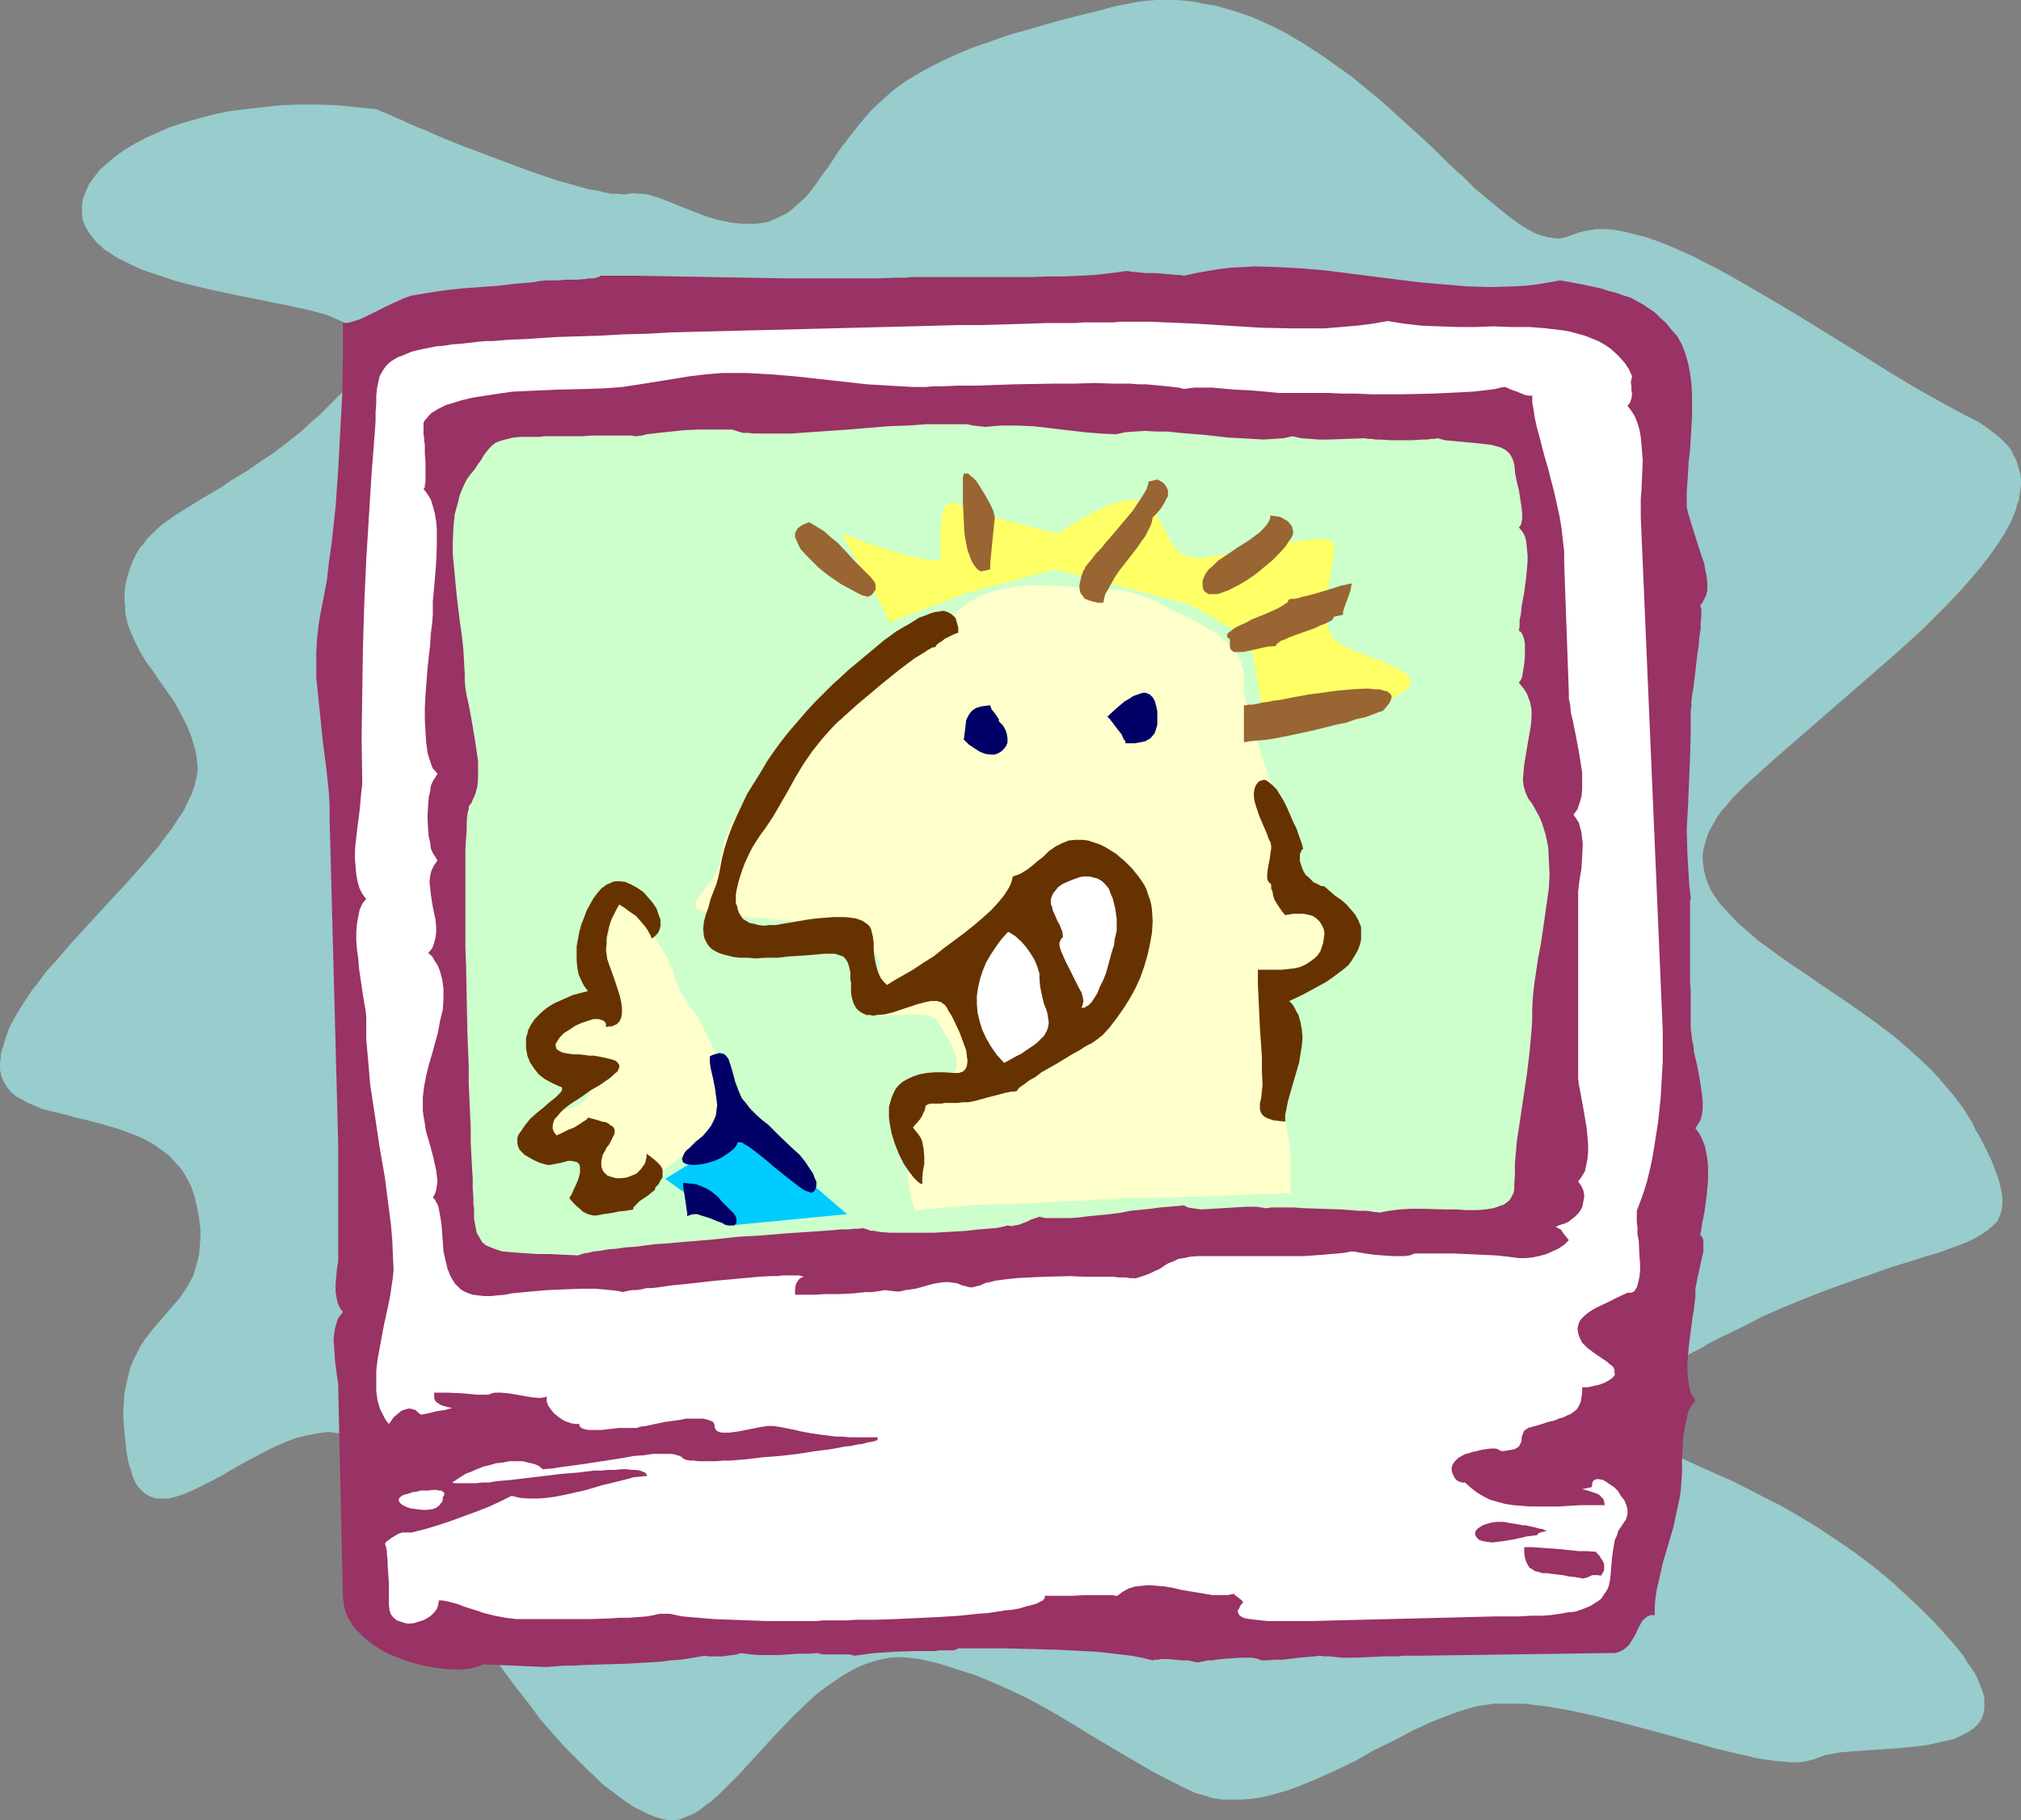
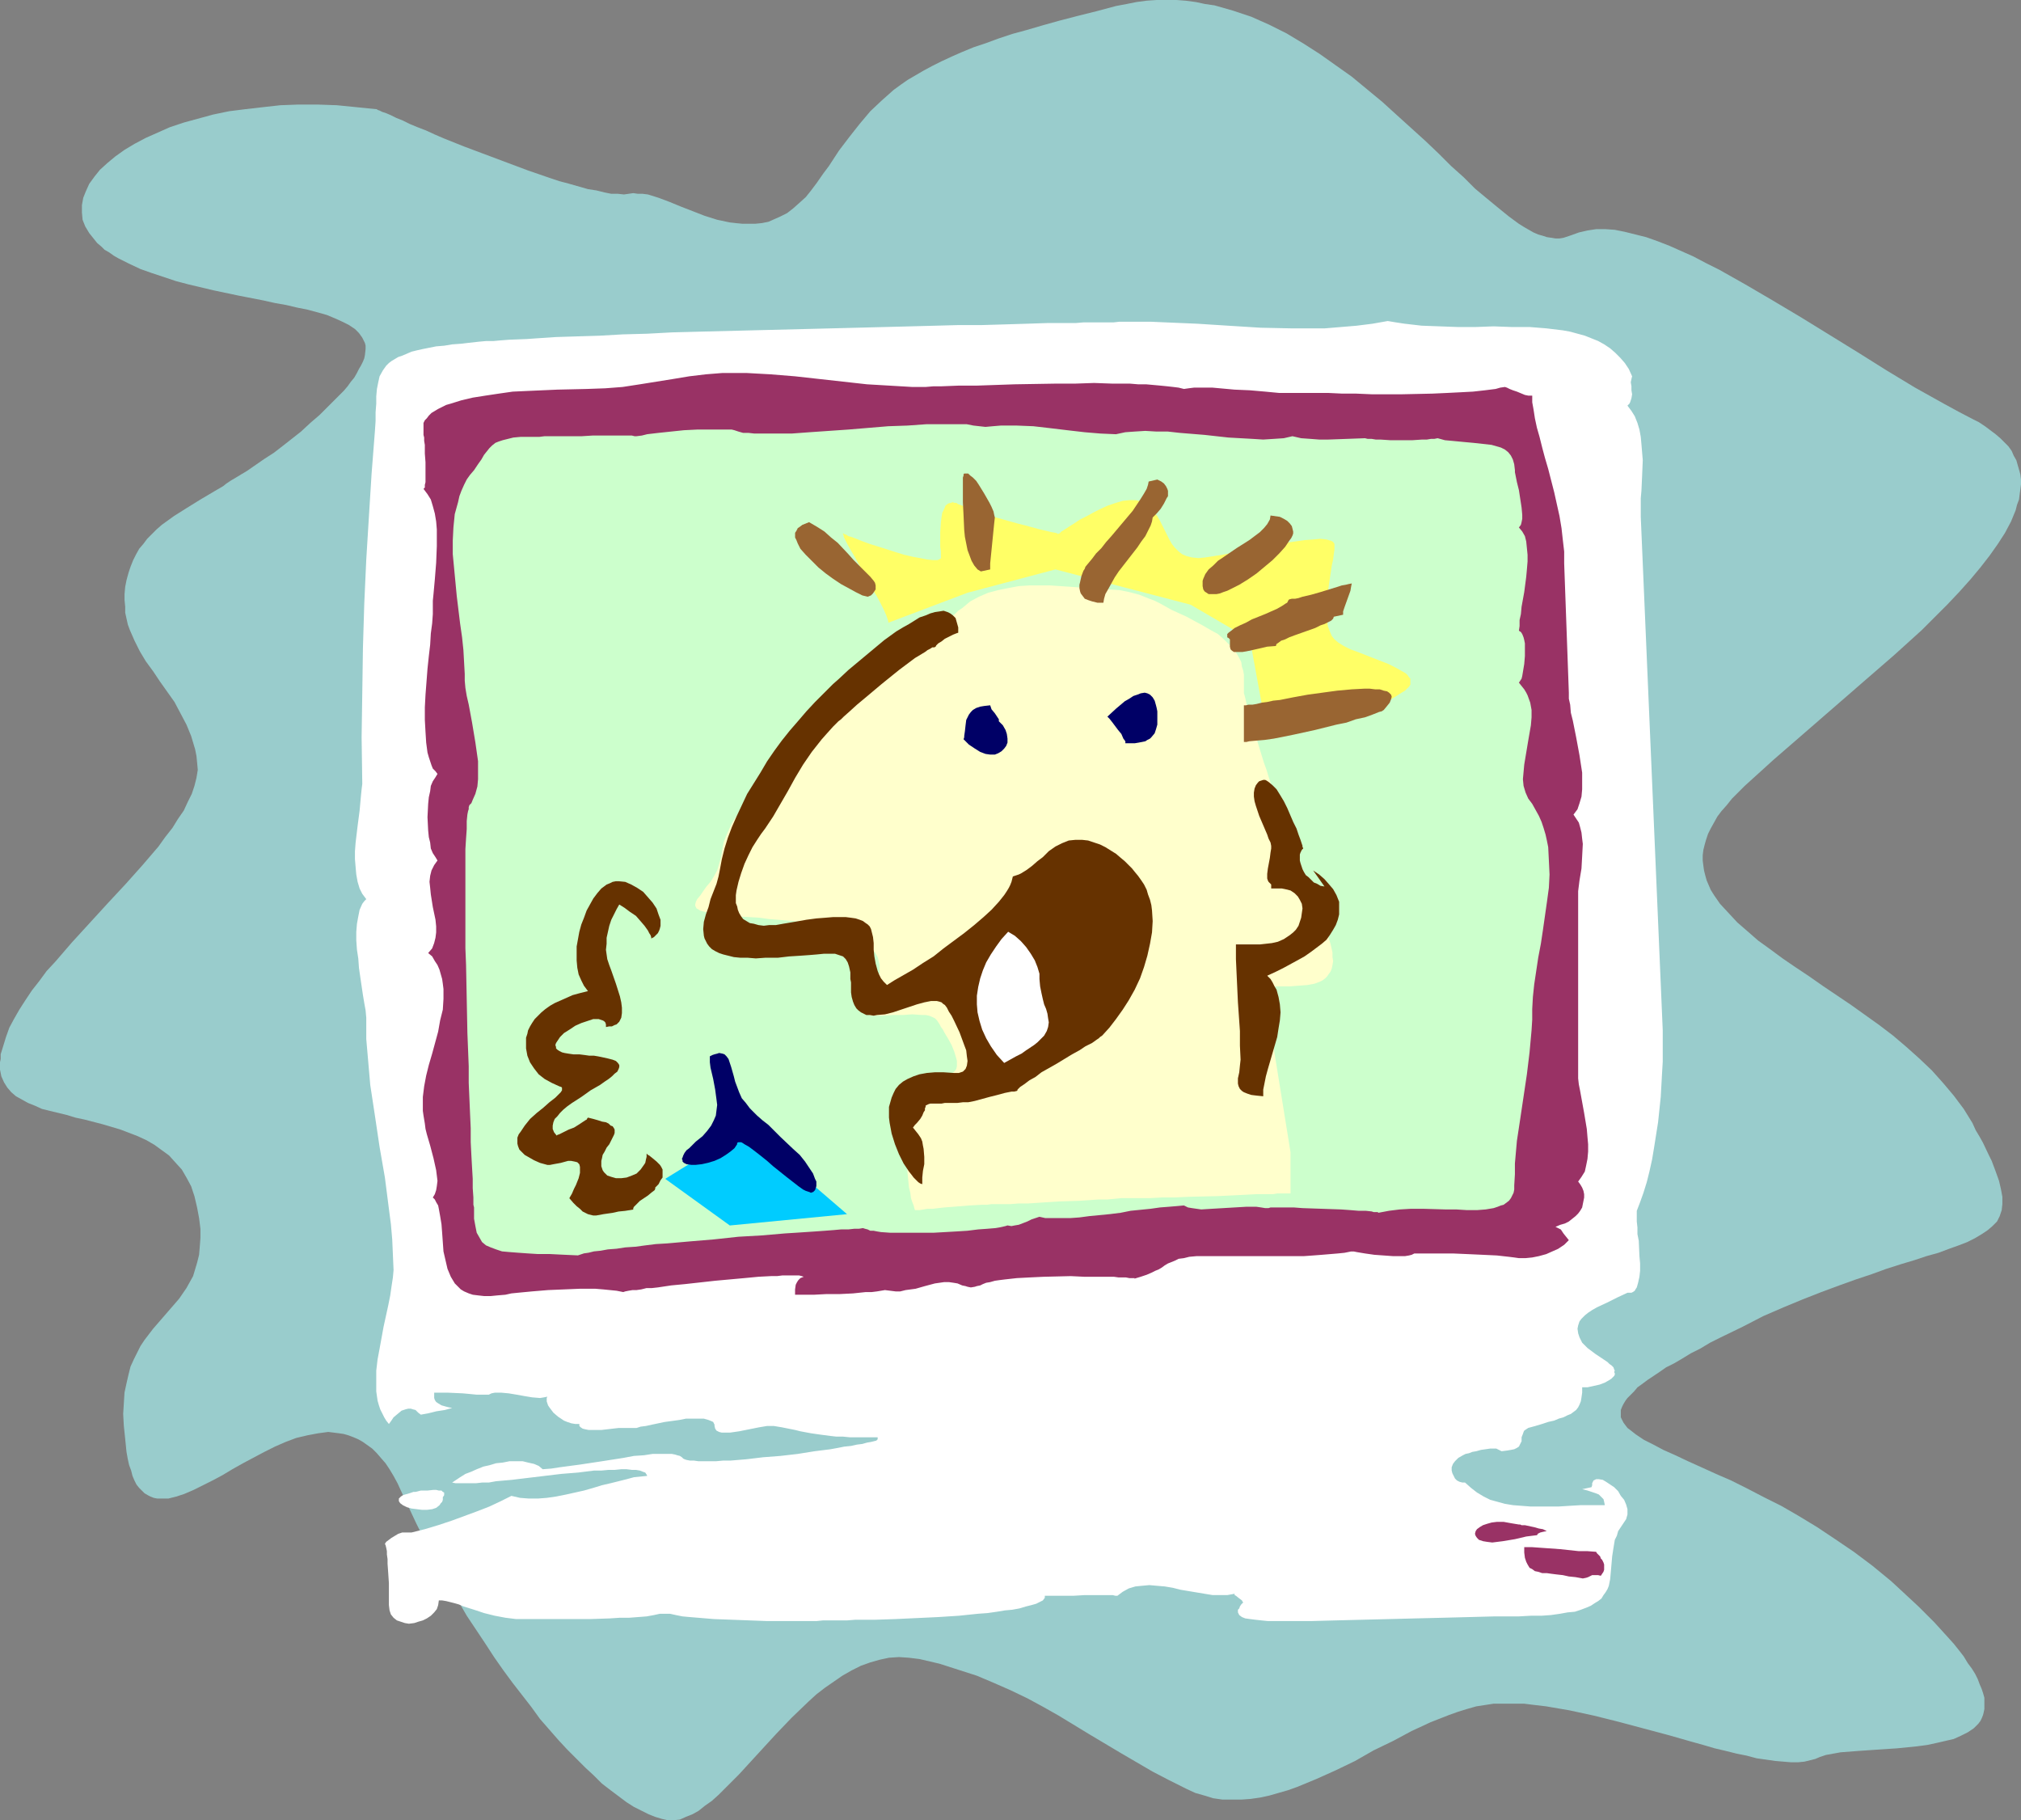
<svg xmlns="http://www.w3.org/2000/svg" xmlns:ns1="http://sodipodi.sourceforge.net/DTD/sodipodi-0.dtd" xmlns:ns2="http://www.inkscape.org/namespaces/inkscape" version="1.0" width="129.766mm" height="116.856mm" id="svg27" ns1:docname="Photo - Instant.wmf">
  <rect width="100%" height="100%" fill="#808080" stroke="none" />
  <ns1:namedview id="namedview27" pagecolor="#ffffff" bordercolor="#000000" borderopacity="0.25" ns2:showpageshadow="2" ns2:pageopacity="0.0" ns2:pagecheckerboard="0" ns2:deskcolor="#d1d1d1" ns2:document-units="mm" />
  <defs id="defs1">
    <pattern id="WMFhbasepattern" patternUnits="userSpaceOnUse" width="6" height="6" x="0" y="0" />
  </defs>
  <path style="fill:#99cccc;fill-opacity:1;fill-rule:evenodd;stroke:none" d="m 91.465,26.503 -4.848,-0.485 -4.848,-0.485 -4.686,-0.162 h -4.686 l -4.363,0.162 -4.363,0.485 -4.202,0.485 -3.878,0.485 -3.878,0.808 -3.555,0.97 -3.555,0.97 -3.394,1.131 -2.909,1.293 -2.909,1.293 -2.747,1.454 -2.424,1.454 -2.262,1.616 -1.939,1.616 -1.778,1.616 -1.293,1.616 -1.293,1.778 -0.808,1.778 -0.646,1.616 -0.323,1.778 v 1.778 l 0.162,1.778 0.646,1.616 0.97,1.616 1.293,1.616 0.646,0.808 0.97,0.808 0.808,0.808 1.131,0.646 1.131,0.808 1.131,0.646 2.586,1.293 2.747,1.293 2.747,0.97 2.909,0.97 2.909,0.97 3.07,0.808 6.141,1.454 6.141,1.293 5.818,1.131 2.909,0.646 2.747,0.485 2.747,0.646 2.424,0.485 2.424,0.646 2.262,0.646 1.939,0.808 1.778,0.808 1.616,0.808 1.454,0.97 0.97,0.97 0.808,1.131 0.646,1.293 0.162,0.646 v 0.808 l -0.162,1.454 -0.162,0.808 -0.323,0.808 -0.485,0.97 -0.485,0.808 -0.485,0.97 -0.646,1.131 -0.808,0.97 -0.808,1.131 -0.97,1.131 -1.131,1.131 -2.424,2.424 -2.262,2.262 -2.262,1.939 -2.262,2.101 -2.262,1.778 -2.262,1.778 -2.101,1.616 -2.262,1.454 -2.101,1.454 -2.101,1.454 -4.04,2.424 -0.97,0.646 -0.808,0.646 -1.939,1.131 -3.555,2.101 -3.394,2.101 -3.07,1.939 -2.909,2.101 -1.293,1.131 -1.131,1.131 -1.131,1.131 -0.97,1.293 -0.97,1.131 -0.808,1.454 -0.646,1.293 -0.646,1.616 -0.485,1.454 -0.485,1.778 -0.323,1.616 -0.162,1.778 v 1.454 l 0.162,1.616 v 1.454 l 0.646,2.909 0.485,1.293 1.131,2.586 1.293,2.586 1.454,2.424 1.778,2.424 1.616,2.424 3.555,5.01 1.454,2.747 1.454,2.747 1.131,2.747 0.485,1.616 0.485,1.616 0.323,1.616 0.162,1.616 0.162,1.778 -0.323,1.939 -0.485,1.939 -0.646,1.939 -0.97,1.939 -0.97,2.101 -1.454,2.101 -1.293,2.101 -1.778,2.262 -1.616,2.262 -1.939,2.262 -1.939,2.262 -4.04,4.525 -4.363,4.686 -8.726,9.535 -4.04,4.686 -2.101,2.262 -1.778,2.424 -1.778,2.262 -1.616,2.424 -1.454,2.262 -1.293,2.262 -1.131,2.101 -0.808,2.262 -0.646,2.101 -0.646,2.101 v 1.131 L 0,257.756 v 1.778 l 0.323,1.616 0.646,1.454 0.808,1.293 0.97,1.131 1.131,0.97 1.454,0.808 1.454,0.808 1.616,0.646 1.778,0.808 1.939,0.485 4.04,0.97 2.101,0.646 2.262,0.485 4.363,1.131 4.363,1.293 2.101,0.808 2.101,0.808 2.101,0.97 1.939,1.131 1.778,1.293 1.778,1.293 1.454,1.616 1.616,1.778 1.131,1.939 1.131,2.101 0.808,2.424 0.646,2.747 0.485,2.586 0.323,2.586 v 2.262 l -0.162,2.101 -0.162,1.939 -0.485,1.939 -0.485,1.616 -0.485,1.616 -0.808,1.454 -0.808,1.454 -1.778,2.586 -4.202,4.848 -2.101,2.424 -2.101,2.747 -0.97,1.454 -0.808,1.616 -0.808,1.616 -0.808,1.778 -0.485,1.939 -0.485,2.101 -0.485,2.262 -0.162,2.586 -0.162,2.586 0.162,2.909 0.323,3.07 0.323,3.232 0.323,1.778 0.323,1.454 0.485,1.293 0.323,1.293 0.485,1.131 0.485,0.97 0.646,0.808 0.646,0.646 0.646,0.646 0.808,0.485 0.646,0.323 0.808,0.323 0.808,0.162 h 0.808 0.97 0.97 l 1.939,-0.485 1.939,-0.646 2.262,-0.97 2.262,-1.131 2.262,-1.131 2.424,-1.293 2.424,-1.454 2.586,-1.454 5.171,-2.747 2.586,-1.293 2.586,-1.131 2.586,-0.97 2.747,-0.646 2.586,-0.485 2.424,-0.323 1.293,0.162 1.293,0.162 1.131,0.162 1.131,0.323 1.293,0.485 1.131,0.485 1.131,0.646 1.131,0.808 1.131,0.808 1.131,1.131 0.97,1.131 1.131,1.293 0.97,1.454 0.97,1.616 0.97,1.778 0.808,1.778 3.717,7.919 3.878,7.757 4.202,7.434 4.202,7.272 2.262,3.394 2.262,3.394 2.101,3.232 2.262,3.232 2.262,3.07 2.262,2.909 2.262,2.909 2.101,2.909 2.262,2.586 2.262,2.586 2.101,2.262 2.262,2.262 2.101,2.101 2.101,1.939 1.939,1.939 2.101,1.616 1.939,1.454 1.939,1.454 1.778,1.131 1.939,0.97 1.616,0.808 1.616,0.646 1.616,0.485 1.454,0.323 h 1.454 l 1.454,-0.162 1.454,-0.646 1.616,-0.646 1.454,-0.808 1.616,-1.293 1.616,-1.131 1.616,-1.454 1.616,-1.616 1.616,-1.616 1.778,-1.778 1.778,-1.939 3.555,-3.878 3.717,-4.04 3.717,-3.878 4.04,-3.878 1.939,-1.778 2.101,-1.616 2.101,-1.454 2.101,-1.454 2.262,-1.293 2.262,-1.131 2.262,-0.808 2.262,-0.646 2.262,-0.485 2.424,-0.162 2.424,0.162 2.586,0.323 4.848,1.131 4.525,1.454 4.525,1.454 4.202,1.778 4.04,1.778 4.04,1.939 3.878,2.101 3.717,2.101 7.434,4.525 7.595,4.525 3.878,2.262 3.878,2.262 4.04,2.101 4.202,2.101 2.101,0.97 2.262,0.646 2.101,0.646 2.262,0.323 h 2.262 2.262 l 2.262,-0.162 2.262,-0.323 2.262,-0.485 2.262,-0.646 2.262,-0.646 2.262,-0.808 4.686,-1.939 4.686,-2.101 4.686,-2.262 4.525,-2.586 4.686,-2.262 4.525,-2.424 4.525,-2.101 4.525,-1.778 2.262,-0.808 2.101,-0.646 2.262,-0.646 2.101,-0.323 2.101,-0.323 h 2.424 2.424 2.586 l 2.586,0.323 2.747,0.323 5.656,0.97 5.979,1.293 5.818,1.454 12.12,3.232 5.656,1.616 2.909,0.808 2.747,0.808 2.747,0.646 2.586,0.646 2.424,0.485 2.424,0.646 2.262,0.323 2.262,0.323 1.939,0.162 1.939,0.162 h 1.616 l 1.616,-0.162 1.293,-0.323 1.293,-0.323 1.131,-0.485 1.454,-0.485 1.778,-0.323 1.778,-0.323 2.101,-0.162 2.101,-0.162 4.686,-0.323 4.848,-0.323 4.848,-0.485 2.424,-0.323 2.262,-0.485 2.101,-0.485 2.101,-0.485 1.778,-0.808 1.616,-0.808 1.454,-0.97 1.131,-1.131 0.485,-0.646 0.323,-0.646 0.323,-0.808 0.162,-0.646 0.162,-0.808 v -1.778 -0.97 l -0.323,-1.131 -0.323,-0.97 -0.485,-1.131 -0.485,-1.293 -0.646,-1.293 -0.808,-1.293 -0.97,-1.293 -0.97,-1.616 -1.131,-1.454 -1.293,-1.616 -1.454,-1.616 -1.616,-1.778 -1.616,-1.778 -1.939,-1.939 -1.939,-1.939 -2.262,-2.101 -4.363,-4.04 -4.525,-3.717 -4.525,-3.394 -4.525,-3.07 -4.363,-2.909 -4.525,-2.747 -4.202,-2.424 -4.202,-2.101 -4.04,-2.101 -3.878,-1.939 -3.717,-1.616 -3.555,-1.616 -3.232,-1.454 -3.07,-1.454 -2.909,-1.293 -2.424,-1.293 -2.262,-1.131 -1.939,-1.293 -1.454,-1.131 -0.646,-0.485 -0.485,-0.646 -0.485,-0.646 -0.323,-0.646 -0.323,-0.646 v -0.485 -0.646 -0.646 l 0.323,-0.808 0.323,-0.646 0.485,-0.808 0.485,-0.646 0.808,-0.808 0.808,-0.808 0.808,-0.97 1.131,-0.808 1.293,-0.97 1.454,-0.97 1.454,-0.97 1.616,-1.131 1.939,-0.97 1.939,-1.131 2.101,-1.293 2.262,-1.131 2.424,-1.454 2.586,-1.293 5.333,-2.586 5.01,-2.586 4.848,-2.101 4.686,-1.939 4.525,-1.778 4.363,-1.616 4.04,-1.454 3.878,-1.293 3.555,-1.293 3.555,-1.131 3.232,-0.97 2.909,-0.97 2.909,-0.808 2.586,-0.97 2.262,-0.808 2.101,-0.808 1.939,-0.97 1.616,-0.97 1.454,-0.97 1.131,-0.97 1.131,-1.131 0.646,-1.293 0.485,-1.454 0.162,-1.454 v -1.778 l -0.323,-1.778 -0.485,-2.101 -0.808,-2.262 -0.97,-2.586 -0.646,-1.293 -1.454,-3.07 -0.808,-1.454 -0.97,-1.616 -0.808,-1.778 -2.101,-3.394 -2.424,-3.232 -2.586,-3.07 -2.747,-3.07 -3.07,-2.909 -3.07,-2.747 -3.232,-2.747 -3.394,-2.586 -6.787,-4.848 -6.949,-4.686 -3.232,-2.262 -3.394,-2.262 -3.07,-2.101 -3.07,-2.262 -2.909,-2.101 -2.586,-2.262 -2.424,-2.101 -2.101,-2.262 -2.101,-2.262 -1.454,-2.101 -0.808,-1.293 -0.485,-1.131 -0.485,-1.131 -0.323,-1.131 -0.323,-1.293 -0.162,-1.131 -0.162,-1.293 v -1.293 l 0.162,-1.293 0.323,-1.293 0.323,-1.131 0.485,-1.454 0.646,-1.293 0.808,-1.454 0.808,-1.454 0.97,-1.293 1.293,-1.454 1.293,-1.616 1.454,-1.454 1.616,-1.616 3.394,-3.07 3.555,-3.232 7.272,-6.303 14.706,-12.767 7.272,-6.303 3.394,-3.07 3.394,-3.07 3.07,-3.07 3.07,-3.07 2.909,-3.07 2.747,-3.07 2.424,-2.909 2.262,-2.909 1.939,-2.747 1.778,-2.747 1.454,-2.747 1.131,-2.747 0.323,-1.293 0.485,-1.293 0.162,-1.293 0.162,-1.131 0.162,-1.293 v -1.131 l -0.162,-1.293 -0.323,-1.131 -0.323,-1.131 -0.323,-1.131 -0.646,-1.131 -0.485,-1.131 -0.808,-1.131 -0.97,-0.97 -0.97,-0.97 -1.131,-0.97 -1.293,-0.97 -1.293,-0.97 -1.454,-0.97 -1.616,-0.808 -3.394,-1.778 -3.555,-1.939 -6.949,-3.878 -6.949,-4.202 -6.949,-4.363 -13.898,-8.565 -6.787,-4.04 -6.626,-3.878 -6.302,-3.555 -3.232,-1.616 -3.07,-1.616 -2.909,-1.293 -2.909,-1.293 -2.909,-1.131 -2.747,-0.97 -2.586,-0.646 -2.586,-0.646 -2.424,-0.485 -2.262,-0.162 h -2.262 l -2.101,0.323 -2.101,0.485 -1.778,0.646 -0.97,0.323 -0.97,0.323 -0.97,0.162 h -0.97 l -0.97,-0.162 -1.131,-0.162 -0.97,-0.323 -1.131,-0.323 -1.131,-0.485 -1.131,-0.646 -1.131,-0.646 -1.293,-0.808 -2.424,-1.778 -2.586,-2.101 -2.747,-2.262 -2.909,-2.424 -2.747,-2.747 -3.07,-2.747 -3.07,-3.07 -3.232,-3.07 -3.394,-3.07 -3.394,-3.07 -3.555,-3.232 -3.717,-3.07 -3.717,-3.07 -3.878,-2.747 -3.878,-2.747 -4.04,-2.586 -4.04,-2.424 -4.202,-2.101 -4.363,-1.939 -4.363,-1.454 -2.262,-0.646 -2.262,-0.646 -2.262,-0.323 -2.262,-0.485 -2.424,-0.323 L 285.547,0 h -2.424 -2.424 l -2.424,0.162 -2.424,0.323 -2.424,0.485 -2.586,0.485 -4.848,1.293 -4.525,1.131 -4.363,1.131 -4.04,1.131 -3.878,1.131 -3.555,0.97 -3.394,1.131 -3.07,1.131 -2.909,0.97 -2.747,1.131 -2.586,1.131 -2.424,1.131 -2.262,1.131 -2.101,1.131 -1.939,1.131 -1.939,1.131 -1.616,1.131 -1.778,1.293 -1.454,1.293 -1.454,1.293 -2.747,2.586 -2.586,3.07 -2.424,3.07 -2.586,3.394 -2.424,3.717 -1.454,1.939 -1.454,2.101 -1.454,1.939 -1.293,1.616 -1.616,1.454 -1.454,1.293 -1.454,1.131 -1.616,0.808 -1.454,0.646 -1.454,0.646 -1.616,0.323 -1.616,0.162 h -1.454 -1.616 l -1.616,-0.162 -1.454,-0.162 -3.07,-0.646 -3.07,-0.97 -2.909,-1.131 -2.909,-1.131 -2.747,-1.131 -2.586,-0.97 -2.586,-0.808 -1.293,-0.162 h -1.131 l -1.131,-0.162 -1.131,0.162 -1.131,0.162 -1.454,-0.162 h -1.616 l -1.616,-0.323 -1.939,-0.485 -2.101,-0.323 -2.262,-0.646 -2.262,-0.646 -2.424,-0.646 -2.424,-0.808 -5.171,-1.778 -5.171,-1.939 -5.171,-1.939 -5.171,-1.939 -4.848,-1.939 -2.262,-0.97 -2.101,-0.97 -2.101,-0.808 -1.939,-0.808 -1.616,-0.808 -1.616,-0.646 -1.293,-0.646 -1.131,-0.485 -0.97,-0.323 -0.646,-0.323 -0.485,-0.162 z" id="path1" />
-   <path style="fill:#993265;fill-opacity:1;fill-rule:evenodd;stroke:none" d="m 132.673,68.035 -1.778,0.162 -1.778,0.323 -1.939,0.162 -2.101,0.162 -4.04,0.485 -8.888,0.646 -4.363,0.485 -4.202,0.646 -1.939,0.323 -1.939,0.323 -0.808,0.323 -0.97,0.323 -2.101,0.97 -2.101,0.97 -4.525,2.262 -2.101,0.97 -1.131,0.323 -0.97,0.323 -0.97,0.162 h -0.808 v 4.202 4.202 l -0.162,8.888 -0.485,8.888 -0.485,9.211 -0.646,9.211 -0.97,8.888 -0.646,4.525 -0.485,4.363 -0.808,4.202 -0.808,4.202 -0.485,3.07 -0.323,3.07 -0.162,3.07 v 3.07 3.07 l 0.323,3.07 0.646,6.303 0.646,6.303 0.808,6.141 0.646,6.141 0.162,3.07 v 3.07 l 2.101,79.509 v 26.503 0.646 0.808 l -0.323,1.778 -0.162,1.939 -0.162,1.778 v 1.939 l 0.323,1.778 0.162,0.808 0.323,0.808 0.485,0.808 0.485,0.646 -0.646,0.808 -0.646,0.97 -0.323,1.131 -0.323,1.131 -0.162,1.131 -0.162,1.293 0.162,2.586 0.162,2.586 0.323,2.586 0.323,2.262 0.162,0.97 v 1.131 l 1.131,50.582 0.162,1.293 0.162,1.131 0.323,1.131 0.485,1.293 0.646,0.97 0.646,1.131 0.808,0.97 0.97,0.97 0.97,0.97 0.97,0.808 2.262,1.616 2.586,1.454 2.747,1.131 2.909,0.97 2.909,0.808 2.747,0.485 2.747,0.323 2.586,0.162 2.424,-0.162 1.131,-0.162 1.131,-0.323 0.97,-0.323 0.808,-0.323 15.352,0.646 1.939,-0.162 2.101,-0.162 h 2.262 l 2.586,-0.162 5.171,-0.162 5.494,-0.162 5.333,-0.323 2.747,-0.162 2.424,-0.323 2.424,-0.162 2.101,-0.323 1.939,-0.323 1.778,-0.323 0.97,0.162 h 1.131 2.262 l 2.424,-0.323 1.131,-0.162 0.808,-0.323 2.424,0.323 2.262,0.162 h 4.686 l 4.686,-0.323 h 2.424 l 2.262,-0.162 1.131,0.323 h 0.97 4.686 0.97 l 1.131,0.323 4.848,-0.646 5.01,-0.323 5.01,-0.162 h 4.848 l 0.646,-0.162 h 0.808 0.808 0.646 1.293 l 0.646,-0.162 0.646,-0.323 h 11.474 l 6.302,0.162 6.302,0.162 6.302,0.323 3.07,0.162 3.07,0.323 2.747,0.323 2.747,0.323 2.586,0.485 2.586,0.646 0.485,-0.162 h 0.485 l 1.293,-0.162 h 1.454 l 3.394,0.323 h 1.454 l 1.454,0.323 0.97,0.162 0.808,-0.162 0.808,-0.162 0.808,-0.162 h 0.97 l 2.262,-0.323 4.525,-0.323 h 2.101 0.808 l 0.97,0.162 0.646,0.162 0.646,0.323 h 1.454 l 1.778,-0.162 h 1.939 l 4.04,-0.485 1.939,-0.162 1.778,-0.162 1.293,-0.162 1.131,0.162 h 1.293 l 1.454,0.162 1.454,0.162 h 3.394 l 3.394,-0.162 3.555,-0.162 h 3.232 l 1.454,-0.162 h 1.454 1.293 1.131 l 46.056,-0.646 h 1.293 l 1.131,-0.323 0.97,-0.485 0.808,-0.646 0.646,-0.646 0.485,-0.808 0.97,-1.616 0.808,-1.778 0.485,-0.808 0.323,-0.646 0.646,-0.646 0.646,-0.485 0.808,-0.323 h 0.97 v -2.101 l 0.162,-1.939 0.323,-2.101 0.485,-2.101 0.97,-4.363 1.293,-4.363 1.293,-4.363 0.97,-4.525 0.485,-2.262 0.323,-2.101 0.162,-2.262 0.162,-2.101 v -1.939 -2.262 l 0.162,-2.262 0.162,-2.586 0.485,-2.586 0.485,-2.262 0.323,-1.131 0.485,-0.97 0.646,-0.808 0.485,-0.808 -0.808,-1.131 -0.485,-1.131 -0.323,-1.616 -0.162,-1.454 -0.162,-1.778 v -1.778 l 0.323,-3.878 0.485,-3.878 0.485,-3.717 0.323,-1.778 0.162,-1.616 0.162,-1.293 v -1.293 -0.646 l 0.162,-0.808 0.162,-0.808 0.162,-0.97 0.485,-2.101 0.485,-2.262 0.485,-2.101 v -0.97 -0.808 -0.808 l -0.162,-0.646 -0.323,-0.485 -0.323,-0.323 0.323,-1.293 0.162,-1.454 0.323,-1.454 0.323,-1.778 0.485,-3.555 0.323,-3.555 v -1.778 -1.778 l -0.162,-1.778 -0.323,-1.778 -0.323,-1.454 -0.646,-1.616 -0.646,-1.293 -0.97,-1.293 0.646,-0.97 0.646,-1.131 0.323,-1.293 0.162,-1.293 v -1.616 l -0.162,-1.778 -0.485,-3.394 -0.646,-3.555 -0.808,-3.394 -0.162,-1.616 -0.323,-1.454 -0.162,-1.454 -0.162,-1.131 v -2.424 -0.808 -0.97 -2.262 -2.586 l -0.162,-2.586 v -5.494 -2.747 -8.403 -0.808 -0.808 -0.646 -0.485 l 0.162,-0.485 v -0.323 0 l -0.323,-2.747 -0.162,-2.586 -0.162,-2.747 -0.162,-2.747 -0.162,-5.818 0.323,-5.818 0.485,-11.474 0.162,-5.818 v -5.333 -0.485 l 0.162,-0.646 v -1.293 l 0.162,-1.616 0.323,-1.778 0.485,-4.04 0.485,-4.202 0.323,-2.101 0.162,-2.101 0.323,-1.939 v -1.616 l 0.162,-1.454 v -1.778 l -0.162,-0.323 v -0.323 l -0.162,-0.162 0.485,-0.485 0.323,-0.646 0.646,-1.293 0.323,-1.293 v -1.616 l -0.162,-1.616 -0.323,-1.616 -0.323,-1.778 -0.646,-1.778 -1.131,-3.555 -1.131,-3.555 -0.485,-1.616 -0.485,-1.616 -0.323,-1.454 v -1.293 -2.262 l 0.162,-2.262 0.162,-2.586 0.162,-2.586 0.323,-2.747 0.162,-2.747 0.323,-5.494 v -2.747 -2.586 l -0.162,-2.586 -0.323,-2.586 -0.485,-2.424 -0.646,-2.262 -0.808,-2.101 -1.131,-2.101 -1.454,-1.616 -1.293,-1.616 -1.454,-1.293 -1.293,-1.293 -1.454,-0.97 -1.454,-0.97 -1.454,-0.808 -1.454,-0.808 -1.616,-0.485 -1.778,-0.646 -1.939,-0.485 -1.939,-0.646 -2.262,-0.485 -2.262,-0.485 -2.586,-0.485 -2.747,-0.485 -2.747,0.485 -2.909,0.485 -2.747,0.323 -2.909,0.162 -5.656,0.162 -5.656,-0.162 -5.656,-0.485 -5.818,-0.485 -11.474,-1.454 -11.474,-1.454 -5.656,-0.485 -5.818,-0.323 -5.656,-0.162 -2.909,0.162 -2.909,0.162 -2.747,0.323 -2.909,0.485 -2.747,0.485 -2.909,0.646 -0.646,-0.162 h -0.646 l -1.778,-0.162 -1.939,-0.162 -2.101,-0.162 h -2.101 l -1.778,-0.162 -1.778,-0.162 -0.808,-0.162 h -0.646 l -0.97,0.162 -1.131,0.162 -1.293,0.162 -1.293,0.162 -1.454,0.162 -1.616,0.162 -3.232,0.162 -3.717,0.162 h -3.878 l -4.04,0.162 h -4.202 -20.038 -3.394 -1.616 l -1.454,0.162 h -1.454 -1.293 l -4.04,0.162 h -4.363 -8.726 -8.888 l -9.211,-0.162 -18.261,-0.323 -9.05,-0.162 h -8.726 l -0.162,0.162 -0.323,0.162 -0.646,0.162 -0.646,0.162 h -0.97 l -0.97,0.162 -2.262,0.162 h -2.424 l -2.101,0.162 z" id="path2" />
  <path style="fill:#ffffff;fill-opacity:1;fill-rule:evenodd;stroke:none" d="m 336.774,77.893 1.939,0.323 2.101,0.323 4.202,0.485 4.363,0.162 4.363,0.162 h 4.363 l 4.363,-0.162 4.363,0.162 h 4.363 l 4.04,0.323 4.04,0.485 1.778,0.323 1.778,0.485 1.778,0.485 1.616,0.646 1.616,0.646 1.454,0.808 1.454,0.97 1.293,1.131 1.131,1.131 1.131,1.293 0.97,1.454 0.808,1.778 -0.162,0.646 -0.162,0.808 0.162,0.97 v 0.97 l 0.162,0.97 -0.162,0.97 -0.323,0.97 -0.162,0.323 -0.485,0.485 0.97,1.293 0.808,1.293 0.646,1.616 0.485,1.616 0.323,1.778 0.162,1.778 0.323,3.878 -0.162,3.878 -0.162,3.555 -0.162,1.778 v 1.616 1.616 1.293 l 5.333,124.596 v 2.262 2.586 2.747 l -0.162,2.747 -0.162,2.909 -0.162,2.909 -0.646,6.141 -0.97,6.141 -0.485,2.909 -0.646,2.909 -0.646,2.586 -0.808,2.586 -0.808,2.262 -0.808,2.101 v 0.323 1.131 1.131 l 0.162,1.454 v 1.616 l 0.323,1.616 0.162,3.717 0.162,1.778 v 1.778 l -0.162,1.454 -0.323,1.454 -0.323,1.131 -0.323,0.485 -0.162,0.323 -0.485,0.323 -0.323,0.162 h -0.485 -0.485 l -2.424,1.131 -2.586,1.293 -2.424,1.131 -1.131,0.646 -0.97,0.646 -0.808,0.646 -0.808,0.808 -0.485,0.646 -0.323,0.97 -0.162,0.808 0.162,1.131 0.323,0.97 0.646,1.293 0.323,0.323 0.485,0.485 0.485,0.485 0.646,0.485 1.293,0.97 1.454,0.97 1.454,0.97 0.485,0.485 0.485,0.323 0.485,0.485 0.162,0.485 0.162,0.323 -0.162,0.323 0.162,0.323 v 0.323 l -0.162,0.323 -0.323,0.323 -0.323,0.323 -0.485,0.323 -1.131,0.646 -1.293,0.485 -1.454,0.323 -1.454,0.323 h -1.293 v 1.293 l -0.162,1.131 -0.162,0.97 -0.323,0.808 -0.323,0.646 -0.485,0.646 -0.646,0.485 -0.646,0.485 -0.808,0.323 -0.97,0.485 -1.131,0.323 -1.131,0.485 -1.454,0.323 -1.454,0.485 -1.616,0.485 -1.778,0.485 -0.485,0.323 -0.485,0.323 -0.162,0.323 -0.162,0.485 -0.323,0.808 v 0.97 l -0.485,0.97 -0.162,0.323 -0.485,0.323 -0.646,0.323 -0.808,0.162 -0.97,0.162 -1.293,0.162 -1.293,-0.646 h -1.454 l -1.131,0.162 -1.131,0.162 -1.131,0.323 -0.97,0.162 -0.808,0.323 -0.808,0.162 -0.646,0.323 -1.131,0.646 -0.808,0.808 -0.485,0.646 -0.323,0.808 v 0.808 l 0.162,0.646 0.323,0.646 0.323,0.646 0.485,0.485 0.646,0.323 0.646,0.162 h 0.646 l 1.454,1.293 1.454,1.131 1.616,0.97 1.616,0.808 1.778,0.485 1.778,0.485 1.939,0.323 2.101,0.162 2.101,0.162 h 2.101 2.424 2.424 l 2.586,-0.162 2.747,-0.162 h 2.909 2.909 l -0.162,-0.808 -0.162,-0.646 -0.485,-0.485 -0.646,-0.646 -0.808,-0.323 -0.97,-0.323 -0.97,-0.323 -1.293,-0.323 2.262,-0.485 0.162,-0.485 v -0.485 l 0.323,-0.646 0.323,-0.162 0.323,-0.162 h 0.646 l 0.97,0.162 0.808,0.485 0.97,0.646 0.97,0.646 0.97,0.97 0.646,1.131 0.808,0.97 0.485,1.131 0.323,1.131 v 1.293 l -0.323,1.131 -0.323,0.485 -0.323,0.485 -0.646,0.97 -0.646,0.97 -0.323,1.131 -0.485,0.97 -0.323,1.939 -0.323,2.101 -0.323,3.717 -0.162,1.778 -0.323,1.616 -0.323,0.808 -0.485,0.808 -0.485,0.646 -0.485,0.808 -0.808,0.646 -0.808,0.485 -0.97,0.646 -1.131,0.485 -1.293,0.485 -1.454,0.485 -1.778,0.162 -1.778,0.323 -2.262,0.323 -2.262,0.162 h -2.586 l -2.909,0.162 h -5.818 l -6.141,0.162 -6.302,0.162 -6.626,0.162 -12.928,0.323 -6.464,0.162 -6.141,0.162 h -3.555 -6.949 l -1.616,-0.162 -1.454,-0.162 -1.293,-0.162 -1.131,-0.162 -0.808,-0.323 -0.646,-0.485 -0.162,-0.323 -0.162,-0.323 v -0.323 -0.323 l 0.323,-0.323 0.162,-0.485 0.323,-0.485 0.485,-0.485 -0.162,-0.162 -0.162,-0.323 -0.646,-0.485 -0.808,-0.646 -0.323,-0.162 v -0.323 l -1.778,0.323 h -1.778 -1.778 l -1.939,-0.323 -3.878,-0.646 -1.939,-0.323 -1.939,-0.485 -1.939,-0.323 -1.939,-0.162 -1.778,-0.162 -1.778,0.162 -1.616,0.162 -1.616,0.485 -1.454,0.808 -0.646,0.485 -0.646,0.485 h -0.485 l -0.646,-0.162 h -0.97 -0.97 -2.262 -2.586 l -2.747,0.162 h -2.586 -2.262 -2.101 v 0.485 l -0.485,0.646 -0.646,0.323 -0.97,0.485 -1.131,0.323 -1.293,0.323 -1.616,0.485 -1.778,0.323 -1.778,0.162 -1.939,0.323 -2.262,0.323 -2.262,0.162 -4.686,0.485 -5.01,0.323 -10.342,0.485 -4.848,0.162 h -4.848 l -2.101,0.162 h -2.101 -3.717 l -1.616,0.162 h -3.878 -8.08 l -8.565,-0.323 -4.363,-0.162 -3.878,-0.323 -1.939,-0.162 -1.778,-0.162 -1.616,-0.323 -1.454,-0.323 h -2.424 l -1.454,0.323 -1.778,0.323 -2.101,0.162 -2.101,0.162 h -2.262 l -2.424,0.162 -4.848,0.162 h -12.12 -2.101 -3.717 l -1.293,-0.162 -1.293,-0.162 -2.586,-0.485 -2.586,-0.646 -2.424,-0.808 -2.586,-0.808 -1.131,-0.485 -1.131,-0.323 -1.939,-0.485 -0.97,-0.162 h -0.808 l -0.162,1.131 -0.323,0.97 -0.646,0.808 -0.808,0.808 -0.97,0.646 -0.97,0.485 -1.131,0.323 -0.97,0.323 -1.293,0.162 -0.97,-0.162 -0.97,-0.323 -0.97,-0.323 -0.808,-0.646 -0.646,-0.808 -0.323,-0.97 -0.162,-1.293 v -3.07 -2.262 l -0.162,-2.424 -0.162,-2.262 v -1.131 l -0.162,-1.131 v -0.808 l -0.162,-0.808 -0.162,-0.646 -0.162,-0.323 0.323,-0.485 0.646,-0.485 0.646,-0.485 0.808,-0.485 0.808,-0.485 0.97,-0.323 h 1.131 1.131 l 3.232,-0.808 3.232,-0.97 3.394,-1.131 3.07,-1.131 3.07,-1.131 2.909,-1.131 2.747,-1.293 2.586,-1.293 2.101,0.485 2.101,0.162 h 2.262 l 2.101,-0.162 2.262,-0.323 2.424,-0.485 4.363,-0.97 2.262,-0.646 2.101,-0.646 2.101,-0.485 1.939,-0.485 1.939,-0.485 1.778,-0.485 1.616,-0.162 1.616,-0.162 -0.162,-0.323 -0.323,-0.485 -0.485,-0.162 -0.808,-0.323 -0.97,-0.162 h -0.97 l -1.293,-0.162 h -1.293 l -1.616,0.162 h -1.454 l -1.778,0.162 h -1.778 l -3.878,0.485 -4.04,0.323 -4.04,0.485 -4.04,0.485 -4.04,0.485 -3.717,0.323 -1.778,0.323 h -1.616 l -1.454,0.162 h -1.616 -1.293 -1.131 -0.97 l -0.808,-0.162 0.97,-0.646 0.97,-0.646 1.293,-0.808 1.293,-0.485 1.454,-0.646 1.616,-0.646 1.454,-0.323 1.616,-0.485 1.616,-0.162 1.616,-0.323 h 1.616 1.616 l 1.293,0.323 1.454,0.323 1.131,0.485 0.97,0.808 2.101,-0.162 2.101,-0.323 2.424,-0.323 2.424,-0.323 5.333,-0.808 5.171,-0.808 2.586,-0.485 2.424,-0.162 2.101,-0.323 h 2.101 1.778 0.808 l 0.808,0.162 0.485,0.162 0.646,0.162 0.485,0.323 0.323,0.323 0.323,0.162 0.485,0.162 0.808,0.162 h 0.97 l 1.131,0.162 h 1.131 1.616 1.454 l 1.778,-0.162 h 1.778 l 3.878,-0.323 4.04,-0.485 4.202,-0.323 4.202,-0.485 4.04,-0.646 3.878,-0.485 1.778,-0.323 1.616,-0.323 1.616,-0.162 1.454,-0.323 1.293,-0.162 1.131,-0.323 0.97,-0.162 0.646,-0.162 0.646,-0.162 0.323,-0.323 v -0.485 h -2.586 -2.262 -1.939 l -1.616,-0.162 h -1.616 l -1.454,-0.162 -2.424,-0.323 -2.262,-0.323 -2.586,-0.485 -1.293,-0.323 -1.616,-0.323 -1.616,-0.323 -1.939,-0.323 h -0.808 -0.808 l -0.97,0.162 -0.97,0.162 -4.848,0.97 -2.262,0.323 h -1.131 -0.808 l -0.646,-0.162 -0.646,-0.323 -0.323,-0.485 -0.162,-0.646 v -0.323 l -0.162,-0.323 -0.162,-0.323 -0.323,-0.162 -0.808,-0.323 -1.131,-0.323 h -1.293 -1.454 -1.616 l -1.616,0.323 -3.555,0.485 -3.07,0.646 -1.454,0.323 -1.293,0.162 -0.97,0.323 h -0.808 -0.646 -1.778 -1.131 l -4.202,0.485 h -2.101 -0.97 l -0.808,-0.162 -0.646,-0.162 -0.485,-0.323 -0.323,-0.323 v -0.485 h -0.97 l -0.97,-0.162 -0.97,-0.323 -0.808,-0.323 -1.454,-0.97 -1.131,-0.97 -0.97,-1.293 -0.323,-0.485 -0.162,-0.485 -0.162,-0.485 v -0.808 l 0.162,-0.323 -0.808,0.162 -0.97,0.162 -1.939,-0.162 -1.939,-0.323 -1.778,-0.323 -1.939,-0.323 -1.778,-0.162 h -0.808 -0.808 l -0.808,0.162 -0.646,0.323 h -1.454 -1.454 l -1.616,-0.162 -1.778,-0.162 -3.555,-0.162 h -3.394 v 0.646 0.646 l 0.162,0.485 0.323,0.485 0.485,0.323 0.808,0.485 1.131,0.323 0.646,0.162 0.808,0.162 -1.778,0.485 -2.101,0.323 -1.939,0.485 -1.778,0.323 -0.646,-0.485 -0.646,-0.646 -0.646,-0.162 -0.485,-0.162 h -0.646 l -0.646,0.162 -0.485,0.162 -0.485,0.162 -0.97,0.808 -0.97,0.808 -0.646,0.97 -0.485,0.646 -0.646,-0.808 -0.485,-0.808 -0.485,-0.97 -0.485,-0.97 -0.323,-0.97 -0.323,-1.131 -0.323,-2.262 v -2.424 -2.586 l 0.323,-2.747 0.485,-2.586 0.97,-5.333 1.131,-5.171 0.485,-2.424 0.323,-2.262 0.323,-2.101 0.162,-1.778 -0.162,-3.717 -0.162,-3.717 -0.323,-3.717 -0.485,-3.717 -0.97,-7.595 -1.293,-7.434 -1.131,-7.595 -1.131,-7.434 -0.323,-3.717 -0.323,-3.717 -0.323,-3.717 v -3.717 -1.454 l -0.162,-1.778 -0.323,-1.778 -0.323,-1.939 -0.646,-4.363 -0.323,-2.262 -0.162,-2.262 -0.323,-2.101 -0.162,-2.262 v -2.101 l 0.162,-1.939 0.323,-1.778 0.323,-1.616 0.646,-1.454 0.485,-0.646 0.485,-0.485 -0.97,-1.293 -0.646,-1.293 -0.485,-1.616 -0.323,-1.778 -0.162,-1.778 -0.162,-1.939 v -1.939 l 0.162,-2.101 0.485,-4.04 0.485,-3.717 0.162,-1.778 0.162,-1.778 0.162,-1.616 0.162,-1.293 -0.162,-11.312 0.162,-10.827 0.162,-10.989 0.323,-10.666 0.485,-10.666 0.646,-10.504 0.646,-10.343 0.808,-10.343 0.162,-2.424 v -2.101 l 0.162,-2.101 v -1.778 l 0.162,-1.778 0.323,-1.616 0.323,-1.454 0.808,-1.454 0.808,-1.131 0.646,-0.646 0.646,-0.485 0.808,-0.485 0.808,-0.485 0.97,-0.323 1.131,-0.485 1.131,-0.485 1.293,-0.323 1.454,-0.323 1.616,-0.323 1.616,-0.323 1.939,-0.162 1.939,-0.323 2.262,-0.162 1.293,-0.162 1.454,-0.162 1.454,-0.162 1.778,-0.162 h 1.778 l 1.778,-0.162 2.101,-0.162 4.202,-0.162 2.262,-0.162 4.848,-0.323 5.171,-0.162 5.333,-0.162 5.656,-0.323 5.979,-0.162 5.979,-0.323 6.141,-0.162 12.928,-0.323 12.928,-0.323 12.928,-0.323 6.302,-0.162 6.302,-0.162 6.141,-0.162 5.979,-0.162 h 5.656 l 5.494,-0.162 5.333,-0.162 4.848,-0.162 h 4.686 2.262 l 1.939,-0.162 h 2.101 1.778 1.778 1.616 l 1.454,-0.162 h 1.454 1.293 1.131 3.717 l 3.717,0.162 7.595,0.323 7.595,0.485 7.757,0.485 7.757,0.162 h 3.878 3.878 l 3.878,-0.323 3.878,-0.323 3.878,-0.485 z" id="path3" />
  <path style="fill:#993265;fill-opacity:1;fill-rule:evenodd;stroke:none" d="m 371.841,95.992 h -0.97 l -0.808,-0.162 -1.939,-0.808 -0.97,-0.323 -0.808,-0.323 -0.646,-0.323 -0.485,-0.162 -1.131,0.162 -1.131,0.323 -2.586,0.323 -2.909,0.323 -3.07,0.162 -3.232,0.162 -3.555,0.162 -7.434,0.162 h -7.272 l -3.717,-0.162 h -3.394 l -3.394,-0.162 h -3.232 -2.909 -2.586 -1.616 -1.616 l -3.394,-0.323 -3.717,-0.323 -3.717,-0.162 -3.555,-0.323 -1.778,-0.162 h -1.616 -1.616 -1.293 l -1.293,0.162 -1.131,0.162 -1.293,-0.323 -1.293,-0.162 -1.454,-0.162 -1.616,-0.162 -1.778,-0.162 -1.778,-0.162 h -1.939 l -1.939,-0.162 h -4.202 l -4.525,-0.162 -4.686,0.162 h -4.848 l -9.696,0.162 -4.686,0.162 -4.686,0.162 h -4.363 l -4.04,0.162 h -1.939 l -1.939,0.162 h -3.232 l -2.747,-0.162 -2.747,-0.162 -5.494,-0.323 -5.818,-0.646 -5.818,-0.646 -5.818,-0.646 -5.979,-0.485 -5.818,-0.323 h -2.909 -2.909 l -4.04,0.323 -4.04,0.485 -3.878,0.646 -4.04,0.646 -4.04,0.646 -4.202,0.646 -4.202,0.323 -4.525,0.162 -7.11,0.162 -7.272,0.323 -3.555,0.162 -3.394,0.485 -3.232,0.485 -3.07,0.485 -2.747,0.646 -2.586,0.808 -1.131,0.323 -0.97,0.485 -0.97,0.485 -0.808,0.485 -0.808,0.485 -0.646,0.646 -0.485,0.646 -0.485,0.485 -0.323,0.646 v 0.808 0.646 0.808 0.646 l 0.162,0.646 v 0.808 l 0.162,0.97 v 2.101 l 0.162,2.101 v 2.101 1.939 0.808 l -0.162,0.646 v 0.646 l -0.323,0.323 0.97,1.293 0.808,1.293 0.485,1.616 0.485,1.778 0.323,1.939 0.162,1.939 v 1.939 2.101 l -0.162,4.04 -0.323,4.04 -0.162,1.778 -0.162,1.778 -0.162,1.616 v 1.454 0.808 0.97 l -0.162,2.262 -0.323,2.424 -0.162,2.747 -0.323,2.747 -0.323,3.07 -0.485,6.303 -0.162,3.07 v 3.07 l 0.162,2.909 0.162,2.586 0.323,2.424 0.323,1.131 0.323,0.97 0.323,0.97 0.323,0.808 0.646,0.646 0.485,0.646 -0.485,0.808 -0.646,0.97 -0.485,1.131 -0.162,1.293 -0.323,1.454 -0.162,1.616 -0.162,3.232 0.162,3.232 0.162,1.616 0.323,1.293 0.162,1.454 0.485,1.131 0.646,0.97 0.485,0.808 -0.808,1.131 -0.646,1.293 -0.323,1.293 -0.162,1.454 0.162,1.454 0.162,1.616 0.485,3.07 0.646,3.07 0.162,1.616 v 1.454 l -0.162,1.293 -0.323,1.293 -0.485,1.293 -0.97,1.131 0.97,0.808 0.646,1.131 0.646,0.97 0.485,1.131 0.323,1.131 0.323,1.131 0.162,1.131 0.162,1.293 v 2.424 l -0.162,2.586 -0.646,2.586 -0.485,2.747 -1.454,5.333 -0.808,2.747 -0.646,2.586 -0.485,2.586 -0.323,2.586 v 2.262 1.131 l 0.162,1.131 0.162,0.97 0.162,0.97 0.162,1.293 0.323,1.293 0.808,2.747 0.808,3.07 0.646,2.909 0.162,1.293 0.162,1.293 -0.162,1.293 -0.162,0.97 -0.323,0.97 -0.485,0.808 0.485,0.485 0.323,0.646 0.485,0.808 0.162,0.808 0.323,1.778 0.323,1.939 0.162,2.101 0.323,4.525 0.485,2.101 0.485,2.101 0.808,1.939 0.485,0.808 0.485,0.808 0.646,0.646 0.808,0.808 0.808,0.485 1.131,0.485 0.97,0.323 1.293,0.162 1.454,0.162 h 1.616 l 1.616,-0.162 1.939,-0.162 1.454,-0.323 1.616,-0.162 3.394,-0.323 3.878,-0.323 3.878,-0.162 3.878,-0.162 h 3.717 l 1.939,0.162 1.616,0.162 1.616,0.162 1.616,0.323 0.485,-0.162 0.808,-0.162 0.97,-0.162 h 0.97 l 1.131,-0.162 1.293,-0.323 h 1.293 l 1.454,-0.162 3.232,-0.485 3.394,-0.323 7.272,-0.808 3.555,-0.323 3.555,-0.323 3.394,-0.323 3.07,-0.162 h 1.454 l 1.293,-0.162 h 1.131 1.131 0.97 0.808 l 0.646,0.162 0.485,0.162 -0.808,0.323 -0.485,0.485 -0.323,0.485 -0.323,0.646 -0.162,1.131 v 1.293 h 4.525 l 3.07,-0.162 h 3.232 l 3.232,-0.162 3.07,-0.323 h 1.454 l 1.293,-0.162 0.97,-0.162 0.97,-0.162 1.293,0.162 1.293,0.162 h 1.131 l 1.293,-0.323 2.424,-0.323 2.262,-0.646 2.424,-0.646 2.262,-0.323 h 1.131 l 1.131,0.162 0.97,0.162 1.131,0.485 0.808,0.162 0.485,0.162 0.808,0.162 0.97,-0.162 0.485,-0.162 0.808,-0.162 0.646,-0.323 0.808,-0.323 0.97,-0.162 1.131,-0.323 1.131,-0.162 1.293,-0.162 2.909,-0.323 3.07,-0.162 3.394,-0.162 6.626,-0.162 3.394,0.162 h 3.07 2.747 1.293 l 1.131,0.162 h 0.97 0.808 l 0.808,0.162 h 0.646 0.323 0.323 v 0.162 h -0.162 l 1.616,-0.485 1.454,-0.485 1.131,-0.485 0.97,-0.485 0.808,-0.323 0.808,-0.485 0.646,-0.485 0.808,-0.485 0.808,-0.323 0.808,-0.323 0.97,-0.485 1.293,-0.162 1.293,-0.323 1.778,-0.162 h 0.97 1.131 1.131 1.293 3.555 2.101 2.101 4.525 4.686 4.525 l 2.262,-0.162 2.101,-0.162 1.939,-0.162 1.939,-0.162 1.616,-0.162 1.616,-0.323 h 0.646 l 0.808,0.162 1.939,0.323 2.262,0.323 2.262,0.162 2.262,0.162 h 2.101 0.808 l 0.97,-0.162 0.646,-0.162 0.646,-0.323 h 5.979 3.394 l 3.717,0.162 3.555,0.162 3.394,0.162 1.454,0.162 1.454,0.162 1.293,0.162 1.131,0.162 h 1.616 l 1.616,-0.162 1.616,-0.323 1.778,-0.485 1.454,-0.646 1.454,-0.646 1.454,-0.97 1.131,-1.131 -0.646,-0.808 -0.646,-0.808 -0.646,-0.97 -0.646,-0.323 -0.646,-0.323 1.131,-0.485 1.131,-0.323 0.97,-0.485 0.808,-0.646 0.808,-0.646 0.646,-0.646 0.485,-0.646 0.485,-0.808 0.162,-0.808 0.162,-0.808 0.162,-0.808 v -0.808 l -0.162,-0.808 -0.323,-0.808 -0.485,-0.808 -0.485,-0.646 0.808,-1.131 0.808,-1.293 0.323,-1.454 0.323,-1.616 0.162,-1.778 v -1.778 l -0.162,-1.778 -0.162,-1.939 -0.646,-3.878 -0.646,-3.555 -0.323,-1.778 -0.323,-1.616 -0.162,-1.454 v -1.293 -41.693 -1.131 -1.293 l 0.323,-2.586 0.485,-2.909 0.162,-2.909 0.162,-3.07 -0.162,-1.293 -0.162,-1.454 -0.323,-1.293 -0.323,-1.131 -0.646,-0.97 -0.646,-0.97 0.485,-0.646 0.485,-0.646 0.485,-1.454 0.485,-1.616 0.162,-1.778 v -1.939 -2.101 l -0.323,-2.101 -0.323,-2.101 -0.808,-4.363 -0.808,-4.04 -0.485,-1.939 -0.162,-1.939 -0.323,-1.454 v -1.454 l -1.131,-31.351 v -2.909 l -0.323,-2.747 -0.323,-2.909 -0.485,-2.909 -1.293,-5.818 -1.454,-5.656 -0.808,-2.747 -0.646,-2.424 -0.323,-1.293 -0.323,-1.293 -0.646,-2.262 -0.485,-2.262 -0.323,-2.101 -0.323,-1.778 z" id="path4" />
  <path style="fill:#ccffcc;fill-opacity:1;fill-rule:evenodd;stroke:none" d="m 367.64,114.092 v 0.485 l 0.162,0.808 0.162,0.808 0.162,0.808 0.485,1.939 0.323,2.101 0.323,2.101 0.162,1.778 v 0.97 l -0.162,0.808 -0.162,0.646 -0.485,0.646 0.808,0.97 0.646,1.131 0.323,1.293 0.162,1.616 0.162,1.616 v 1.616 l -0.162,1.939 -0.162,1.778 -0.485,3.717 -0.646,3.555 -0.162,1.778 -0.323,1.454 v 1.454 l -0.162,1.131 0.485,0.323 0.323,0.485 0.323,0.808 0.162,0.646 0.162,0.808 v 0.97 2.101 l -0.162,1.939 -0.323,1.939 -0.162,0.97 -0.162,0.646 -0.323,0.485 -0.323,0.485 0.646,0.808 0.646,0.808 0.485,0.808 0.323,0.646 0.646,1.778 0.323,1.778 v 1.778 l -0.162,1.939 -0.646,3.717 -0.646,3.878 -0.323,1.939 -0.162,1.778 -0.162,1.778 0.162,1.616 0.485,1.616 0.646,1.454 0.97,1.293 0.808,1.454 0.808,1.454 0.646,1.454 0.485,1.454 0.485,1.616 0.323,1.454 0.323,1.616 0.162,3.232 0.162,3.394 -0.162,3.232 -0.485,3.555 -0.97,6.787 -0.485,3.232 -0.646,3.394 -0.485,3.232 -0.485,3.232 -0.323,3.07 -0.162,2.909 v 2.586 l -0.162,2.586 -0.485,5.333 -0.646,5.333 -1.616,10.827 -0.808,5.333 -0.485,5.494 v 2.586 l -0.162,2.747 v 0.97 l -0.162,0.808 -0.323,0.646 -0.323,0.646 -0.485,0.646 -0.646,0.485 -0.646,0.485 -0.646,0.162 -0.808,0.323 -0.97,0.323 -1.939,0.323 -2.101,0.162 h -2.424 l -2.586,-0.162 h -2.586 l -5.494,-0.162 h -2.909 l -2.747,0.162 -2.586,0.323 -2.586,0.485 -0.162,-0.162 h -0.485 -0.485 l -0.485,-0.162 -1.454,-0.162 h -1.778 l -1.939,-0.162 -2.262,-0.162 -4.686,-0.162 -4.686,-0.162 -2.101,-0.162 h -5.656 l -0.485,0.162 h -0.485 -0.323 l -0.97,-0.162 -1.131,-0.162 h -2.586 l -2.747,0.162 -2.747,0.162 -2.747,0.162 -2.586,0.162 -1.131,-0.162 -1.131,-0.162 -0.97,-0.162 -0.97,-0.485 -1.778,0.162 -1.939,0.162 -2.101,0.162 -2.262,0.323 -4.848,0.485 -2.424,0.485 -2.586,0.323 -5.01,0.485 -2.424,0.323 -2.262,0.162 h -2.101 -1.939 -1.939 l -1.454,-0.323 -0.97,0.323 -0.97,0.323 -0.97,0.485 -2.101,0.808 -0.97,0.162 -0.808,0.162 -0.97,-0.162 -0.485,0.162 -1.454,0.323 -0.97,0.162 -1.939,0.162 -2.262,0.162 -2.586,0.323 -2.586,0.162 -5.656,0.323 h -5.494 -2.747 -2.262 l -2.262,-0.162 -0.97,-0.162 -0.808,-0.162 h -0.808 l -0.646,-0.323 -0.646,-0.162 -0.485,-0.162 -0.97,0.162 h -1.131 l -1.454,0.162 h -1.778 l -1.778,0.162 -2.101,0.162 -2.262,0.162 -2.424,0.162 -2.424,0.162 -2.586,0.162 -5.656,0.485 -5.656,0.323 -5.979,0.646 -5.818,0.485 -5.494,0.485 -2.747,0.162 -2.586,0.323 -2.424,0.323 -2.424,0.162 -2.101,0.323 -2.101,0.162 -1.778,0.323 -1.616,0.162 -1.293,0.323 -1.131,0.162 -0.97,0.323 -0.485,0.162 -3.555,-0.162 -3.232,-0.162 h -2.909 l -2.586,-0.162 -2.262,-0.162 -2.101,-0.162 -1.778,-0.162 -1.454,-0.485 -1.293,-0.485 -1.131,-0.485 -0.97,-0.808 -0.646,-1.131 -0.646,-1.131 -0.323,-1.616 -0.323,-1.778 v -0.97 -1.131 -0.646 l -0.162,-0.646 v -1.778 l -0.162,-2.262 v -2.262 l -0.162,-2.747 -0.162,-2.909 -0.162,-3.232 v -3.394 l -0.162,-3.555 -0.162,-3.717 -0.162,-3.717 v -4.04 l -0.323,-8.08 -0.162,-8.242 -0.162,-8.242 -0.162,-4.04 v -3.878 -3.878 -3.555 -3.394 -3.394 -3.07 -2.909 l 0.162,-2.586 0.162,-2.262 v -1.939 l 0.162,-1.616 0.162,-0.808 0.162,-0.485 v -0.485 l 0.162,-0.485 0.485,-0.485 0.323,-0.808 0.646,-1.454 0.485,-1.778 0.162,-1.778 v -2.101 -2.262 l -0.323,-2.262 -0.323,-2.262 -0.808,-4.848 -0.808,-4.363 -0.485,-2.101 -0.323,-1.939 -0.162,-1.778 v -1.616 l -0.162,-2.909 -0.162,-2.909 -0.323,-3.07 -0.485,-3.394 -0.808,-6.626 -0.646,-6.787 -0.323,-3.394 v -3.232 l 0.162,-3.232 0.323,-3.232 0.808,-2.909 0.323,-1.454 0.485,-1.293 0.646,-1.454 0.646,-1.293 0.808,-1.131 0.97,-1.131 0.97,-1.454 0.808,-1.131 0.646,-1.131 0.646,-0.808 0.646,-0.808 0.646,-0.646 0.808,-0.646 0.808,-0.323 0.97,-0.323 1.293,-0.323 1.293,-0.323 1.778,-0.162 h 2.101 1.131 1.293 l 1.293,-0.162 h 4.848 1.939 2.262 l 2.586,-0.162 h 2.747 2.586 2.262 1.131 0.808 l 0.646,0.162 h 0.485 l 1.293,-0.162 1.293,-0.323 2.747,-0.323 3.07,-0.323 3.07,-0.323 3.232,-0.162 h 3.07 2.747 2.586 l 0.646,0.162 0.97,0.323 1.131,0.323 h 1.293 l 1.454,0.162 h 1.616 3.555 1.939 1.939 l 4.363,-0.323 4.686,-0.323 4.686,-0.323 9.696,-0.808 4.686,-0.162 4.525,-0.323 h 2.101 4.202 1.778 1.778 l 1.616,0.323 1.454,0.162 1.454,0.162 1.778,-0.162 1.939,-0.162 h 3.878 l 4.04,0.162 4.202,0.485 4.04,0.485 4.202,0.485 3.878,0.323 3.717,0.162 2.262,-0.485 2.262,-0.162 2.586,-0.162 2.747,0.162 h 2.747 l 2.909,0.323 5.979,0.485 5.818,0.646 2.909,0.162 2.909,0.162 2.586,0.162 2.586,-0.162 2.424,-0.162 2.101,-0.485 2.101,0.485 2.262,0.162 2.101,0.162 h 2.262 l 4.525,-0.162 4.363,-0.162 0.646,0.162 h 0.97 l 0.97,0.162 h 1.131 l 2.424,0.162 h 2.586 2.747 l 2.424,-0.162 h 1.131 l 0.97,-0.162 h 0.808 l 0.808,-0.162 1.778,0.485 1.778,0.162 3.394,0.323 1.778,0.162 1.454,0.162 1.454,0.162 1.454,0.162 1.131,0.323 1.131,0.323 0.97,0.485 0.808,0.646 0.646,0.808 0.485,0.97 0.323,1.131 z" id="path5" />
  <path style="fill:#ffffcc;fill-opacity:1;fill-rule:evenodd;stroke:none" d="m 313.18,279.573 -4.202,-26.018 -0.162,-0.162 -0.162,-0.323 -0.162,-0.808 -0.323,-0.97 -0.323,-0.97 -0.323,-1.293 -0.485,-2.586 -0.162,-1.293 v -1.293 l 0.162,-1.293 0.162,-0.97 0.485,-0.97 0.646,-0.646 0.485,-0.323 0.485,-0.162 0.485,-0.162 h 0.646 2.586 l 2.101,-0.162 2.101,-0.162 1.778,-0.323 1.293,-0.485 0.646,-0.323 0.646,-0.485 0.485,-0.485 0.323,-0.485 0.485,-0.646 0.323,-0.808 0.162,-0.808 0.162,-0.97 -0.162,-0.97 v -1.131 l -0.485,-2.101 -0.646,-2.101 -0.646,-1.939 -0.323,-0.808 -0.323,-0.646 -0.323,-0.646 -0.162,-0.485 v -0.162 l -0.162,-0.162 -9.858,-17.13 v -0.162 -0.485 l -0.162,-0.646 v -0.808 l -0.162,-0.97 -0.162,-1.131 -0.323,-2.262 -0.162,-2.424 -0.162,-1.131 v -0.97 l -0.162,-0.808 -0.162,-0.646 v -0.646 0 -0.162 l -0.162,-0.323 -0.162,-0.323 -0.162,-0.485 -0.162,-0.646 -0.485,-1.454 -0.485,-1.616 -0.646,-1.778 -1.293,-4.202 -1.293,-4.363 -0.646,-2.101 -0.485,-1.778 -0.485,-1.778 -0.323,-1.454 -0.162,-0.646 -0.162,-0.485 v -0.323 -0.323 -2.909 -0.97 l -0.162,-0.97 -0.323,-0.97 -0.162,-1.131 -0.485,-0.97 -0.646,-1.131 -0.808,-1.131 -1.131,-1.131 -1.131,-1.131 -1.454,-1.293 -1.778,-0.97 -1.939,-1.131 -2.101,-1.131 -1.778,-0.97 -1.778,-0.808 -1.778,-0.808 -1.454,-0.808 -1.454,-0.808 -1.293,-0.646 -1.293,-0.485 -2.424,-0.97 -2.424,-0.646 -2.424,-0.485 -2.586,-0.162 h -1.454 l -1.616,-0.162 -2.101,-0.162 -1.939,-0.162 -2.262,-0.162 -2.424,-0.162 -2.424,-0.162 h -2.586 -2.424 l -2.586,0.162 -2.586,0.485 -2.424,0.485 -2.424,0.646 -2.262,0.97 -2.101,1.131 -0.97,0.808 -0.97,0.808 -0.97,0.646 -0.808,0.808 -1.778,1.131 -1.454,0.97 -1.293,0.646 -1.293,0.646 -1.293,0.485 -1.293,0.485 -1.293,0.646 -1.454,0.485 -1.454,0.808 -1.616,0.808 -1.778,0.97 -0.97,0.808 -1.939,1.454 -1.293,0.808 -1.131,0.97 -1.293,1.131 -1.293,1.131 -1.454,1.293 -1.454,1.293 -1.293,1.293 -1.293,1.131 -1.131,0.97 -0.97,0.97 -0.97,0.97 -0.97,0.97 -0.808,0.808 -1.454,1.454 -1.293,1.293 -1.131,1.131 -0.808,1.131 -0.808,0.97 -0.646,0.97 -1.131,1.778 -0.97,1.939 -0.646,1.131 -0.808,1.293 -1.778,2.586 -1.778,2.424 -2.101,2.424 -1.778,2.262 -1.939,2.586 -0.808,1.293 -0.646,1.454 -0.646,1.454 -0.646,1.616 -0.323,1.616 -0.323,1.939 -0.485,1.778 -0.485,1.616 -0.808,1.454 -0.808,1.293 -0.97,1.131 -0.808,1.131 -0.646,0.97 -0.808,0.97 -0.323,0.646 -0.162,0.646 v 0.323 l 0.162,0.323 0.162,0.323 0.323,0.162 0.485,0.323 0.485,0.162 0.646,0.162 0.808,0.162 0.97,0.162 0.97,0.162 1.293,0.162 1.454,0.162 2.747,0.323 2.586,0.162 2.586,0.162 2.262,0.323 2.101,0.162 1.939,0.162 1.939,0.162 1.778,0.162 1.616,0.162 1.454,0.323 1.293,0.162 1.454,0.323 2.424,0.808 2.262,0.97 0.97,0.485 0.97,0.485 1.778,0.97 1.454,0.808 1.131,0.97 1.131,0.97 0.646,1.131 0.323,1.293 0.162,0.646 v 0.808 0.97 l -0.323,0.808 -0.646,1.939 -0.485,0.808 -0.485,0.97 -0.97,1.939 -0.323,0.808 -0.323,0.808 v 0.646 0.646 l 0.162,0.485 0.485,0.323 0.646,0.323 h 0.808 2.262 l 2.424,-0.162 h 2.424 l 2.262,-0.162 2.262,0.162 h 0.97 l 0.808,0.162 0.808,0.323 0.646,0.323 0.485,0.485 0.323,0.485 0.323,0.485 0.323,0.646 0.485,0.646 0.323,0.646 0.97,1.616 0.808,1.454 0.646,1.616 0.485,1.616 0.162,0.646 v 0.646 0.646 l -0.162,0.646 -0.323,0.485 -0.323,0.323 -0.97,0.485 -0.485,0.323 -0.646,0.162 -1.293,0.808 -0.646,0.323 -0.646,0.646 -0.808,0.808 -0.808,0.808 -0.646,1.131 -0.808,1.454 -0.808,1.778 -0.808,1.939 -0.646,2.101 -0.485,2.101 -0.485,2.101 -0.162,2.101 -0.162,1.939 v 1.939 l 0.162,1.778 0.162,1.616 0.162,1.616 0.323,1.293 0.162,1.293 0.323,0.97 0.323,0.808 0.162,0.646 0.162,0.485 v 0 h 0.162 0.485 0.485 l 0.97,-0.162 0.97,-0.162 h 1.293 l 1.293,-0.162 1.454,-0.162 6.141,-0.485 2.909,-0.162 h 1.293 l 1.131,-0.162 h 2.747 1.778 l 2.101,-0.162 h 2.262 l 2.424,-0.162 5.01,-0.323 5.01,-0.162 2.424,-0.162 2.262,-0.162 h 2.101 l 1.778,-0.162 1.616,-0.162 h 1.293 2.262 0.97 1.293 1.131 l 2.909,-0.162 h 3.07 l 3.394,-0.162 6.949,-0.162 3.394,-0.162 3.232,-0.162 3.07,-0.162 h 1.293 1.293 1.293 l 0.97,-0.162 h 0.97 1.454 0.485 0.323 z" id="path6" />
  <path style="fill:#663200;fill-opacity:1;fill-rule:evenodd;stroke:none" d="m 227.048,156.916 v 0 l 0.162,-0.323 0.485,-0.485 0.808,-0.485 0.808,-0.646 0.97,-0.485 0.97,-0.485 0.808,-0.323 0.485,-0.162 v -1.293 l -0.323,-1.131 -0.323,-1.131 -0.646,-0.646 -0.646,-0.485 -0.646,-0.323 -0.97,-0.323 -0.97,0.162 -1.131,0.162 -1.131,0.323 -1.131,0.485 -1.454,0.485 -1.293,0.808 -1.293,0.808 -1.454,0.808 -1.616,0.97 -2.909,2.101 -2.909,2.424 -2.909,2.424 -2.909,2.424 -2.424,2.262 -1.293,1.131 -0.97,0.97 -1.131,1.131 -0.808,0.808 -0.808,0.808 -0.646,0.646 -2.101,2.262 -1.939,2.262 -2.101,2.424 -1.939,2.424 -1.778,2.424 -1.778,2.586 -1.616,2.747 -1.616,2.586 -1.616,2.586 -1.293,2.747 -1.293,2.747 -1.131,2.586 -0.97,2.586 -0.808,2.586 -0.646,2.586 -0.485,2.586 -0.323,1.616 -0.485,1.778 -1.454,3.717 -0.485,1.939 -0.646,1.778 -0.485,1.778 -0.162,1.778 0.162,1.616 0.162,0.646 0.323,0.646 0.323,0.646 0.485,0.646 0.646,0.646 0.808,0.485 0.97,0.485 0.97,0.323 1.293,0.323 1.293,0.323 1.616,0.162 h 1.778 l 1.939,0.162 2.262,-0.162 h 3.07 l 2.747,-0.323 2.586,-0.162 2.262,-0.162 1.939,-0.162 1.616,-0.162 h 1.454 1.293 l 0.97,0.323 0.97,0.323 0.646,0.646 0.485,0.808 0.323,0.97 0.323,1.454 v 1.616 l 0.162,0.808 v 1.131 1.293 l 0.162,1.131 0.323,1.131 0.323,0.808 0.485,0.808 0.485,0.485 0.646,0.485 0.646,0.323 0.646,0.323 h 0.808 l 0.97,0.162 0.808,-0.162 1.939,-0.162 1.939,-0.485 3.878,-1.293 1.939,-0.646 1.778,-0.485 1.616,-0.323 h 0.808 0.646 l 0.646,0.162 0.485,0.162 0.323,0.323 0.485,0.323 0.485,0.646 0.485,0.97 0.646,0.97 0.646,1.293 1.293,2.747 1.131,3.07 0.485,1.293 0.162,1.454 0.162,1.131 -0.162,1.131 -0.323,0.808 -0.323,0.323 -0.323,0.323 -0.485,0.162 -0.485,0.162 h -1.293 l -2.424,-0.162 h -2.101 l -1.939,0.162 -1.778,0.323 -1.454,0.485 -1.454,0.646 -1.131,0.646 -0.97,0.808 -0.808,0.97 -0.485,0.97 -0.485,1.131 -0.323,1.131 -0.323,1.131 v 1.293 1.293 l 0.162,1.293 0.485,2.586 0.808,2.586 0.97,2.424 1.131,2.262 1.293,1.939 0.646,0.808 0.485,0.646 0.646,0.646 0.485,0.485 0.485,0.323 0.485,0.162 v -0.808 -0.808 l 0.162,-1.616 0.323,-1.616 v -1.778 l -0.162,-1.939 -0.162,-0.808 -0.162,-0.97 -0.323,-0.808 -0.646,-0.97 -0.646,-0.808 -0.646,-0.808 0.485,-0.646 0.485,-0.485 0.808,-0.97 0.485,-0.808 0.323,-0.808 0.323,-0.485 v -0.485 l 0.162,-0.323 v -0.323 l 0.323,-0.162 0.323,-0.162 0.485,-0.162 h 0.97 0.97 0.808 l 0.808,-0.162 h 0.97 0.97 1.131 l 1.293,-0.162 h 1.293 l 1.616,-0.323 1.778,-0.485 1.778,-0.485 1.939,-0.485 1.778,-0.485 1.616,-0.323 h 0.646 l 0.646,-0.162 0.162,-0.162 v -0.162 l 0.323,-0.323 0.323,-0.323 0.97,-0.646 1.293,-0.97 1.454,-0.808 1.454,-1.131 3.717,-2.101 3.717,-2.262 1.778,-0.97 1.454,-0.97 1.616,-0.808 1.131,-0.808 0.485,-0.323 0.323,-0.323 0.485,-0.323 0.162,-0.162 1.616,-1.778 1.616,-2.101 1.616,-2.262 1.454,-2.262 1.454,-2.586 1.293,-2.747 0.97,-2.747 0.808,-2.747 0.646,-2.909 0.485,-2.747 0.162,-2.747 -0.162,-2.586 -0.162,-1.293 -0.323,-1.293 -0.485,-1.293 -0.323,-1.131 -0.646,-1.293 -0.646,-0.97 -0.808,-1.131 -0.808,-0.97 -0.646,-0.808 -0.808,-0.808 -0.97,-0.97 -0.97,-0.808 -1.131,-0.97 -1.293,-0.808 -1.293,-0.808 -1.293,-0.646 -1.454,-0.485 -1.454,-0.485 -1.454,-0.162 h -1.616 l -1.616,0.162 -1.616,0.646 -1.616,0.808 -1.616,1.131 -0.162,0.162 -0.485,0.485 -0.808,0.808 -1.293,0.97 -1.293,1.131 -1.293,0.97 -1.293,0.808 -0.646,0.323 -0.485,0.162 -0.485,0.162 -0.485,0.162 -0.162,0.646 -0.162,0.646 -0.323,0.808 -0.323,0.646 -0.485,0.808 -0.646,0.97 -0.646,0.808 -0.646,0.808 -1.778,1.939 -1.939,1.778 -2.262,1.939 -2.424,1.939 -5.01,3.717 -2.424,1.939 -2.586,1.616 -2.424,1.616 -2.262,1.293 -2.262,1.293 -1.778,1.131 -0.808,-0.808 -0.646,-0.808 -0.485,-0.97 -0.323,-0.808 -0.485,-1.778 -0.323,-1.778 -0.162,-1.616 v -1.616 l -0.162,-1.454 -0.323,-1.293 -0.162,-0.646 -0.323,-0.646 -0.485,-0.485 -0.485,-0.323 -0.646,-0.485 -0.808,-0.323 -0.97,-0.323 -1.131,-0.162 -1.293,-0.162 h -1.454 -1.616 l -1.939,0.162 -2.101,0.162 -2.424,0.323 -2.747,0.485 -2.909,0.485 -1.778,0.323 h -1.616 l -1.293,0.162 -1.293,-0.162 -1.131,-0.323 -0.97,-0.162 -0.808,-0.485 -0.808,-0.485 -0.485,-0.646 -0.485,-0.808 -0.323,-0.808 -0.162,-0.808 -0.323,-0.808 v -1.939 l 0.162,-1.131 0.485,-2.101 0.646,-2.101 0.808,-2.262 0.97,-2.101 0.97,-1.939 1.131,-1.778 0.97,-1.454 0.485,-0.646 0.485,-0.646 1.939,-2.909 1.778,-3.07 1.778,-3.07 1.778,-3.232 1.939,-3.232 2.101,-3.07 2.424,-3.07 1.293,-1.454 1.454,-1.616 0.162,-0.162 0.323,-0.323 0.323,-0.323 0.485,-0.485 0.646,-0.485 0.646,-0.646 1.454,-1.293 1.778,-1.616 1.939,-1.616 4.04,-3.394 4.202,-3.394 1.939,-1.454 1.939,-1.454 1.616,-0.97 0.808,-0.485 0.646,-0.485 0.646,-0.323 0.485,-0.323 h 0.485 z" id="path7" />
-   <path style="fill:#ffffcc;fill-opacity:1;fill-rule:evenodd;stroke:none" d="m 178.406,270.2 0.162,-0.323 v -0.323 l 0.162,-0.323 -0.162,-0.646 v -0.646 l -0.162,-0.646 -0.485,-1.616 -0.646,-1.778 -0.808,-1.939 -1.778,-4.363 -1.939,-4.04 -0.97,-1.939 -0.808,-1.616 -0.646,-1.454 -0.323,-0.485 -0.323,-0.646 -0.162,-0.323 -0.162,-0.323 v -0.162 l -0.162,-0.162 v 0 l -0.162,-0.162 -0.323,-0.485 -0.323,-0.485 -0.97,-1.131 -0.97,-1.616 -1.131,-1.616 -0.808,-1.778 -0.323,-0.646 -0.323,-0.808 -0.162,-0.646 -0.162,-0.646 -0.162,-0.646 -0.323,-0.97 -0.485,-0.97 -0.485,-1.293 -0.808,-1.293 -0.97,-1.454 -1.778,-3.07 -1.778,-2.747 -0.808,-1.293 -0.808,-1.131 -0.646,-0.97 -0.485,-0.646 -0.323,-0.485 -0.162,-0.162 v 0 -0.162 h -0.162 l -0.485,-0.485 -0.646,-0.323 h -0.485 -0.485 l -0.485,0.162 -0.485,0.323 -0.323,0.323 -0.485,0.646 -0.485,0.97 -0.323,1.131 -0.323,1.293 -0.323,1.778 -0.323,1.778 -0.323,1.778 -0.162,1.616 -0.162,1.616 -0.162,1.293 -0.162,1.293 v 1.293 l -0.162,0.97 v 0.97 0.808 l -0.162,0.808 v 1.616 h 0.162 l 0.162,-0.162 h 0.162 v 0.162 0.162 l -0.162,0.162 -0.323,0.485 -0.485,0.323 -0.646,0.646 -0.808,0.646 -0.97,0.808 -1.293,0.97 -1.131,1.131 -1.131,0.808 -0.97,0.97 -0.808,0.808 -0.646,0.646 -0.646,0.646 -0.485,0.646 -0.323,0.485 -0.485,0.97 -0.323,0.97 v 0.97 1.131 0.485 l 0.323,0.323 0.323,0.162 0.485,0.162 1.131,0.323 h 1.454 l 1.454,0.323 0.646,0.162 0.646,0.162 0.485,0.323 0.323,0.485 0.323,0.646 0.162,0.646 v 1.454 l 0.162,1.293 0.162,1.131 0.162,0.97 -0.162,0.808 -0.485,0.808 -0.323,0.485 -0.485,0.485 -0.485,0.485 -0.808,0.485 -0.646,0.485 -0.808,0.323 -1.454,0.485 -1.454,0.323 -1.131,0.162 -0.808,0.485 -0.323,0.323 -0.323,0.323 -0.162,0.485 v 0.646 0.808 0.97 l 0.323,0.97 0.323,0.97 0.646,0.808 0.646,0.808 0.808,0.646 0.97,0.646 1.939,0.97 1.778,0.646 0.808,0.162 0.808,0.323 0.646,0.162 h 0.485 0.323 0.162 v 0.162 l -0.162,0.162 v 0.323 l -0.323,0.646 -0.323,1.131 -0.323,1.293 -0.162,1.293 v 0.646 l 0.162,0.485 v 0.485 l 0.323,0.323 0.323,0.162 0.485,0.162 h 1.293 1.778 6.949 0.646 0.808 l 5.656,-4.202 z" id="path8" />
  <path style="fill:#ffff66;fill-opacity:1;fill-rule:evenodd;stroke:none" d="m 215.574,151.099 v -0.323 l -0.162,-0.485 -0.162,-0.485 -0.162,-0.485 -0.646,-1.454 -0.808,-1.616 -0.97,-1.778 -1.131,-1.778 -2.101,-4.04 -1.131,-1.939 -0.97,-1.778 -0.97,-1.616 -0.808,-1.454 -0.323,-0.646 -0.485,-0.97 v -0.323 l -0.162,-0.323 v -0.162 h 0.162 l 0.162,0.162 h 0.162 l 0.323,0.162 0.485,0.323 0.646,0.162 1.293,0.485 1.616,0.646 1.778,0.646 2.101,0.646 4.04,1.293 2.101,0.646 2.101,0.485 1.778,0.323 1.616,0.323 1.454,0.162 h 0.485 0.646 l 0.323,-0.162 0.323,-0.162 0.162,-0.162 v -0.162 -0.646 -0.808 l -0.162,-1.131 v -1.131 -2.424 l 0.162,-2.424 0.162,-1.293 0.162,-0.97 0.485,-0.97 0.323,-0.808 0.646,-0.485 0.646,-0.162 0.485,-0.162 0.323,0.162 h 0.485 l 0.485,0.323 1.293,0.485 1.454,0.646 1.616,0.646 1.939,0.646 4.04,1.131 4.04,1.131 1.939,0.485 1.778,0.485 1.778,0.485 1.454,0.323 1.293,0.323 0.97,0.162 0.485,0.162 0.162,0.162 v 0 l 0.162,-0.162 h 0.162 l 0.162,-0.162 0.323,-0.323 0.808,-0.485 0.97,-0.646 1.293,-0.808 1.454,-0.97 1.616,-0.808 1.778,-0.97 1.616,-0.808 1.778,-0.808 1.939,-0.646 1.616,-0.485 1.616,-0.162 h 1.616 l 0.646,0.162 0.646,0.162 0.646,0.323 0.485,0.323 0.97,0.808 0.97,1.131 0.808,0.97 0.646,1.131 2.262,4.525 0.646,1.131 0.646,0.808 0.97,0.97 0.808,0.646 1.131,0.485 1.293,0.323 1.616,0.162 1.616,-0.162 2.101,-0.323 2.101,-0.323 2.424,-0.485 2.586,-0.485 2.586,-0.646 2.586,-0.485 5.01,-0.808 2.424,-0.323 2.262,-0.323 2.101,-0.162 1.778,-0.162 1.454,0.162 1.131,0.323 0.323,0.162 0.323,0.323 0.162,0.323 v 0.323 0.97 l -0.162,1.131 -0.162,1.293 -0.323,1.454 -0.485,3.232 -0.485,3.394 -0.162,3.394 -0.162,1.778 0.162,1.454 0.162,1.454 0.485,1.293 0.485,1.131 0.646,0.808 0.97,0.808 1.293,0.808 1.616,0.808 1.778,0.646 3.717,1.454 3.717,1.454 1.616,0.808 1.454,0.808 1.131,0.646 0.485,0.485 0.323,0.485 0.323,0.323 v 0.485 0.485 0.485 l -0.323,0.485 -0.485,0.485 -0.485,0.485 -0.808,0.485 -1.778,1.131 -1.939,1.131 -2.424,0.97 -2.424,0.808 -2.747,0.97 -2.747,0.808 -5.494,1.454 -2.586,0.646 -2.424,0.646 -2.262,0.485 -1.939,0.323 -0.808,0.162 -0.808,0.162 -0.646,0.162 h -0.646 l -0.485,0.162 h -0.323 -0.162 v 0 l -4.202,-22.948 -14.382,-8.403 -32.805,-8.565 -21.331,5.656 z" id="path9" />
  <path style="fill:#00ccff;fill-opacity:1;fill-rule:evenodd;stroke:none" d="m 205.555,294.602 -24.24,-20.847 -19.877,12.282 15.675,11.312 z" id="path10" />
  <path style="fill:#996532;fill-opacity:1;fill-rule:evenodd;stroke:none" d="m 208.464,137.201 -1.293,-1.293 -1.293,-1.454 -2.586,-2.747 -1.616,-1.293 -1.616,-1.454 -1.778,-1.131 -1.939,-1.131 -0.808,0.323 -0.808,0.323 -0.646,0.485 -0.485,0.323 -0.323,0.646 -0.323,0.485 v 0.485 0.646 l 0.323,0.646 0.323,0.808 0.323,0.646 0.323,0.646 1.293,1.454 1.454,1.454 1.616,1.616 1.778,1.454 1.778,1.293 1.939,1.293 1.778,0.97 1.778,0.97 1.616,0.808 0.646,0.162 0.646,0.162 0.808,-0.323 0.485,-0.485 0.323,-0.485 0.323,-0.485 v -0.485 -0.485 l -0.162,-0.646 -0.323,-0.485 -0.808,-0.97 -0.97,-0.97 -0.97,-0.97 z" id="path11" />
  <path style="fill:#996532;fill-opacity:1;fill-rule:evenodd;stroke:none" d="m 241.43,125.565 -0.162,-0.646 -0.162,-0.808 -0.485,-1.131 -0.485,-0.97 -1.293,-2.262 -1.293,-2.101 -0.646,-0.97 -0.808,-0.808 -0.646,-0.485 -0.485,-0.485 h -0.485 -0.485 l -0.162,0.162 v 0.323 l -0.162,0.485 v 0.485 2.424 1.454 1.616 l 0.162,3.232 0.162,3.555 0.162,1.616 0.323,1.616 0.323,1.616 0.485,1.293 0.485,1.293 0.646,1.131 0.808,0.97 0.808,0.485 2.262,-0.485 v -1.454 l 0.162,-1.616 0.646,-6.464 0.162,-1.616 z" id="path12" />
  <path style="fill:#996532;fill-opacity:1;fill-rule:evenodd;stroke:none" d="m 279.729,125.565 0.97,-0.97 0.97,-1.131 0.808,-1.293 0.646,-1.293 0.323,-0.485 v -0.646 -0.646 l -0.162,-0.485 -0.323,-0.646 -0.485,-0.646 -0.646,-0.485 -0.97,-0.485 -2.101,0.485 -0.162,0.808 -0.323,0.97 -0.646,1.131 -0.808,1.293 -0.97,1.454 -0.97,1.454 -2.586,3.07 -2.586,3.07 -1.293,1.454 -1.131,1.454 -1.293,1.293 -0.97,1.293 -0.808,0.97 -0.808,0.97 -0.162,0.485 -0.323,0.485 -0.485,1.293 -0.323,1.454 -0.162,0.646 v 0.808 l 0.162,0.808 0.162,0.485 0.485,0.646 0.485,0.646 0.808,0.323 0.97,0.323 1.293,0.323 h 1.454 l 0.162,-0.97 0.323,-1.131 0.646,-1.131 0.808,-1.454 0.808,-1.454 0.97,-1.454 2.262,-2.909 2.262,-2.909 0.97,-1.454 0.97,-1.293 0.646,-1.293 0.646,-1.293 0.323,-0.97 z" id="path13" />
  <path style="fill:#996532;fill-opacity:1;fill-rule:evenodd;stroke:none" d="m 313.827,128.959 -0.162,-0.646 -0.162,-0.646 -0.485,-0.646 -0.646,-0.646 -0.808,-0.485 -0.97,-0.485 -1.131,-0.162 -1.131,-0.162 -0.162,0.97 -0.646,1.131 -0.808,0.97 -0.97,0.97 -1.293,0.97 -1.293,0.97 -3.07,1.939 -3.07,2.101 -1.454,0.97 -1.131,1.131 -1.131,0.97 -0.808,1.131 -0.485,1.131 -0.162,0.485 v 0.485 0.808 l 0.162,0.808 0.323,0.485 0.485,0.323 0.485,0.323 h 0.485 0.808 0.646 l 0.808,-0.162 0.808,-0.323 0.97,-0.323 0.97,-0.485 1.939,-0.97 2.101,-1.293 2.101,-1.454 1.939,-1.616 1.939,-1.616 1.616,-1.616 1.454,-1.616 0.97,-1.454 0.485,-0.646 0.323,-0.646 0.162,-0.485 z" id="path14" />
  <path style="fill:#996532;fill-opacity:1;fill-rule:evenodd;stroke:none" d="m 323.684,149.644 2.262,-0.485 v -0.808 l 0.323,-0.97 1.454,-4.04 0.162,-0.97 0.162,-0.808 -0.808,0.162 -0.646,0.162 -0.97,0.162 -0.97,0.323 -2.101,0.646 -2.101,0.646 -2.262,0.646 -2.101,0.485 -0.97,0.323 -0.808,0.162 h -0.808 l -0.646,0.162 -0.162,0.162 -0.162,0.323 -0.162,0.323 -0.323,0.162 -0.97,0.646 -1.131,0.646 -1.454,0.646 -1.454,0.646 -3.232,1.293 -1.454,0.808 -1.454,0.646 -1.293,0.646 -0.808,0.646 -0.646,0.485 -0.323,0.323 v 0.323 0.162 0.323 l 0.323,0.162 0.323,0.323 v 0.97 0.808 l 0.162,0.646 0.323,0.323 0.485,0.323 h 0.646 0.646 0.808 l 1.778,-0.323 2.101,-0.485 2.101,-0.485 2.101,-0.162 0.162,-0.485 0.485,-0.323 0.646,-0.485 0.97,-0.323 0.97,-0.485 1.293,-0.485 5.01,-1.778 1.293,-0.646 0.97,-0.323 0.97,-0.485 0.646,-0.323 0.485,-0.485 z" id="path15" />
  <path style="fill:#996532;fill-opacity:1;fill-rule:evenodd;stroke:none" d="m 335.804,172.268 0.808,-0.97 0.646,-0.808 0.323,-0.808 0.162,-0.646 -0.162,-0.485 -0.485,-0.485 -0.485,-0.323 -0.808,-0.162 -0.97,-0.323 h -1.131 l -1.293,-0.162 h -1.293 l -3.07,0.162 -3.555,0.323 -3.555,0.485 -3.555,0.485 -3.555,0.646 -3.232,0.646 -1.616,0.162 -1.454,0.323 -1.293,0.162 -1.293,0.323 -0.97,0.162 h -0.97 l -0.646,0.162 h -0.485 v 8.888 h 0.646 l 0.646,-0.162 1.778,-0.162 1.939,-0.162 2.262,-0.323 2.424,-0.485 2.424,-0.485 5.171,-1.131 5.171,-1.293 2.424,-0.485 2.262,-0.808 2.262,-0.485 1.778,-0.646 1.616,-0.646 0.646,-0.162 z" id="path16" />
  <path style="fill:#000066;fill-opacity:1;fill-rule:evenodd;stroke:none" d="m 280.86,174.369 v -0.808 -0.97 l -0.162,-0.808 -0.162,-0.646 -0.323,-1.131 -0.485,-0.808 -0.646,-0.646 -0.646,-0.323 -0.646,-0.162 -0.97,0.162 -0.808,0.323 -0.97,0.323 -0.97,0.646 -1.131,0.646 -2.101,1.778 -2.101,1.939 0.485,0.485 0.646,0.808 1.454,1.939 0.808,0.97 0.485,1.131 0.485,0.646 v 0.323 0.162 h 1.293 0.97 l 0.97,-0.162 0.808,-0.162 0.808,-0.162 0.485,-0.323 0.646,-0.323 0.323,-0.323 0.808,-0.97 0.323,-0.97 0.323,-1.131 z" id="path17" />
  <path style="fill:#000066;fill-opacity:1;fill-rule:evenodd;stroke:none" d="m 242.4,175.016 v -0.485 l -0.323,-0.485 -0.646,-0.97 -0.808,-0.97 -0.162,-0.485 -0.162,-0.485 -1.454,0.162 -0.97,0.162 -0.97,0.323 -0.808,0.485 -0.485,0.485 -0.485,0.646 -0.323,0.646 -0.323,0.646 -0.162,1.293 -0.162,1.454 -0.162,1.131 v 0.323 l -0.162,0.485 1.293,1.293 1.454,0.97 1.293,0.808 1.293,0.485 1.131,0.162 h 1.131 l 0.808,-0.323 0.808,-0.485 0.646,-0.646 0.485,-0.646 0.323,-0.808 v -0.97 l -0.162,-1.131 -0.323,-0.97 -0.646,-1.131 z" id="path18" />
-   <path style="fill:#ffffff;fill-opacity:1;fill-rule:evenodd;stroke:none" d="m 271.003,224.951 v 0.323 0.485 l -0.162,0.808 -0.323,1.293 -0.162,1.454 -0.485,1.454 -0.485,1.778 -0.97,3.555 -0.646,1.616 -0.808,1.616 -0.646,1.616 -0.808,1.293 -0.646,0.97 -0.808,0.808 -0.485,0.162 -0.323,0.323 h -0.485 -0.323 l 0.162,-0.323 0.162,-0.485 0.162,-0.808 -0.162,-0.97 -0.323,-1.131 -0.646,-1.131 -0.646,-1.293 -2.747,-5.495 -0.485,-1.131 -0.485,-1.131 -0.323,-1.131 v -0.808 l 0.162,-0.323 0.162,-0.323 0.162,-0.323 0.323,-0.162 v -0.808 l -0.162,-0.808 -0.646,-1.616 -0.485,-0.808 -0.323,-0.808 -0.808,-1.778 -0.162,-0.808 -0.323,-0.808 v -0.97 l 0.162,-0.646 0.323,-0.808 0.646,-0.808 0.646,-0.808 1.131,-0.808 1.131,-0.485 1.131,-0.485 0.97,-0.323 0.808,-0.323 0.97,-0.162 h 0.808 0.646 l 0.646,0.162 1.293,0.323 1.131,0.646 0.808,0.808 0.808,0.97 0.485,1.293 0.485,1.131 0.323,1.293 0.323,1.293 0.162,1.293 0.162,1.131 v 1.131 z" id="path19" />
  <path style="fill:#ffffff;fill-opacity:1;fill-rule:evenodd;stroke:none" d="m 252.257,237.556 0.162,1.778 0.323,1.616 0.323,1.454 0.323,1.293 0.485,1.131 0.323,1.131 0.162,1.131 0.162,0.97 -0.162,1.131 -0.323,0.97 -0.646,1.131 -0.485,0.485 -0.646,0.646 -0.485,0.485 -0.808,0.646 -0.97,0.646 -0.97,0.646 -1.131,0.808 -1.293,0.646 -1.454,0.808 -1.454,0.808 -1.778,-1.939 -1.454,-2.101 -1.131,-1.939 -0.97,-2.101 -0.646,-2.101 -0.485,-2.101 -0.162,-1.939 v -2.101 l 0.323,-2.101 0.485,-2.101 0.646,-1.939 0.808,-1.939 1.131,-1.939 1.293,-1.939 1.293,-1.778 1.616,-1.778 0.808,0.485 0.808,0.485 1.454,1.293 1.293,1.454 1.131,1.616 0.97,1.616 0.646,1.616 0.485,1.616 v 0.646 z" id="path20" />
-   <path style="fill:#663200;fill-opacity:1;fill-rule:evenodd;stroke:none" d="m 321.422,215.093 -0.97,-0.162 -0.808,-0.485 -0.808,-0.323 -0.646,-0.646 -0.646,-0.646 -0.646,-0.485 -0.485,-0.808 -0.323,-0.646 -0.485,-1.454 -0.162,-0.646 v -0.808 -0.646 l 0.162,-0.485 0.323,-0.646 0.323,-0.323 v -0.162 l -0.162,-0.162 v -0.323 l -0.162,-0.485 -0.323,-0.97 -0.485,-1.293 -0.485,-1.454 -0.808,-1.616 -1.454,-3.394 -0.808,-1.616 -0.97,-1.616 -0.808,-1.293 -0.97,-0.97 -0.97,-0.808 -0.485,-0.323 -0.323,-0.162 h -0.485 l -0.485,0.162 -0.485,0.162 -0.323,0.323 -0.485,0.646 -0.323,0.808 -0.162,0.97 v 0.97 l 0.162,1.131 0.323,1.131 0.808,2.424 0.97,2.262 0.97,2.262 0.323,0.97 0.485,0.97 0.162,0.808 v 0.646 l -0.162,0.97 -0.162,1.293 -0.485,2.586 -0.162,1.293 v 1.131 l 0.162,0.485 0.162,0.323 0.323,0.323 0.323,0.323 v 0.97 l 0.323,0.808 0.162,0.97 0.323,0.97 0.485,0.808 0.646,0.97 0.646,0.97 0.808,0.97 0.97,-0.162 0.97,-0.162 h 0.97 0.808 0.808 l 0.808,0.162 1.293,0.323 0.97,0.646 0.808,0.808 0.485,0.808 0.485,0.97 0.162,1.131 -0.162,1.131 -0.162,1.131 -0.323,0.97 -0.323,0.97 -0.646,0.97 -0.646,0.646 -0.808,0.646 -1.454,0.97 -1.454,0.646 -1.454,0.323 -1.454,0.162 -1.454,0.162 h -1.616 -1.939 -2.262 v 3.555 l 0.162,3.555 0.323,6.949 0.485,6.949 v 3.555 l 0.162,3.394 -0.162,1.454 -0.162,1.616 -0.323,1.454 v 0.646 0.646 l 0.162,0.646 0.323,0.646 0.485,0.485 0.485,0.323 0.808,0.323 0.97,0.323 1.293,0.162 1.616,0.162 v -1.616 l 0.323,-1.616 0.323,-1.616 0.485,-1.778 1.131,-3.878 1.131,-3.878 0.323,-2.101 0.323,-1.939 0.162,-1.939 -0.162,-1.939 -0.323,-1.778 -0.485,-1.778 -0.485,-0.808 -0.485,-0.97 -0.485,-0.808 -0.808,-0.808 2.101,-0.97 1.939,-0.97 3.555,-1.939 1.454,-0.808 1.616,-1.131 1.293,-0.97 1.293,-0.97 1.131,-0.97 0.808,-1.131 0.808,-1.293 0.646,-1.131 0.485,-1.293 0.323,-1.293 v -1.454 -1.616 l -0.323,-0.808 -0.323,-0.808 -0.808,-1.454 -0.97,-1.131 -1.131,-1.293 -1.293,-1.131 -1.454,-0.97 z" id="path21" />
+   <path style="fill:#663200;fill-opacity:1;fill-rule:evenodd;stroke:none" d="m 321.422,215.093 -0.97,-0.162 -0.808,-0.485 -0.808,-0.323 -0.646,-0.646 -0.646,-0.646 -0.646,-0.485 -0.485,-0.808 -0.323,-0.646 -0.485,-1.454 -0.162,-0.646 v -0.808 -0.646 l 0.162,-0.485 0.323,-0.646 0.323,-0.323 v -0.162 l -0.162,-0.162 v -0.323 l -0.162,-0.485 -0.323,-0.97 -0.485,-1.293 -0.485,-1.454 -0.808,-1.616 -1.454,-3.394 -0.808,-1.616 -0.97,-1.616 -0.808,-1.293 -0.97,-0.97 -0.97,-0.808 -0.485,-0.323 -0.323,-0.162 h -0.485 l -0.485,0.162 -0.485,0.162 -0.323,0.323 -0.485,0.646 -0.323,0.808 -0.162,0.97 v 0.97 l 0.162,1.131 0.323,1.131 0.808,2.424 0.97,2.262 0.97,2.262 0.323,0.97 0.485,0.97 0.162,0.808 v 0.646 l -0.162,0.97 -0.162,1.293 -0.485,2.586 -0.162,1.293 v 1.131 l 0.162,0.485 0.162,0.323 0.323,0.323 0.323,0.323 v 0.97 h 0.97 0.808 0.808 l 0.808,0.162 1.293,0.323 0.97,0.646 0.808,0.808 0.485,0.808 0.485,0.97 0.162,1.131 -0.162,1.131 -0.162,1.131 -0.323,0.97 -0.323,0.97 -0.646,0.97 -0.646,0.646 -0.808,0.646 -1.454,0.97 -1.454,0.646 -1.454,0.323 -1.454,0.162 -1.454,0.162 h -1.616 -1.939 -2.262 v 3.555 l 0.162,3.555 0.323,6.949 0.485,6.949 v 3.555 l 0.162,3.394 -0.162,1.454 -0.162,1.616 -0.323,1.454 v 0.646 0.646 l 0.162,0.646 0.323,0.646 0.485,0.485 0.485,0.323 0.808,0.323 0.97,0.323 1.293,0.162 1.616,0.162 v -1.616 l 0.323,-1.616 0.323,-1.616 0.485,-1.778 1.131,-3.878 1.131,-3.878 0.323,-2.101 0.323,-1.939 0.162,-1.939 -0.162,-1.939 -0.323,-1.778 -0.485,-1.778 -0.485,-0.808 -0.485,-0.97 -0.485,-0.808 -0.808,-0.808 2.101,-0.97 1.939,-0.97 3.555,-1.939 1.454,-0.808 1.616,-1.131 1.293,-0.97 1.293,-0.97 1.131,-0.97 0.808,-1.131 0.808,-1.293 0.646,-1.131 0.485,-1.293 0.323,-1.293 v -1.454 -1.616 l -0.323,-0.808 -0.323,-0.808 -0.808,-1.454 -0.97,-1.131 -1.131,-1.293 -1.293,-1.131 -1.454,-0.97 z" id="path21" />
  <path style="fill:#000066;fill-opacity:1;fill-rule:evenodd;stroke:none" d="m 181.961,268.907 -0.97,-1.293 -0.97,-1.131 -0.646,-1.454 -0.485,-1.293 -0.485,-1.293 -0.323,-1.293 -0.323,-1.131 -0.323,-1.131 -0.323,-0.97 -0.323,-0.97 -0.485,-0.646 -0.485,-0.485 -0.485,-0.162 -0.808,-0.162 -0.485,0.162 -0.646,0.162 -0.485,0.162 -0.646,0.323 v 1.454 l 0.162,1.293 0.646,2.747 0.485,2.586 0.323,2.424 0.162,1.293 -0.162,1.293 -0.162,1.293 -0.485,1.131 -0.646,1.293 -0.97,1.293 -1.131,1.293 -1.616,1.293 -0.808,0.808 -0.808,0.808 -0.646,0.485 -0.485,0.646 -0.323,0.646 -0.162,0.485 -0.162,0.323 0.162,0.323 v 0.323 l 0.323,0.323 0.323,0.162 0.323,0.162 1.131,0.162 h 1.131 l 1.454,-0.162 1.454,-0.323 1.616,-0.485 1.454,-0.646 1.293,-0.808 1.131,-0.808 0.97,-0.808 0.323,-0.485 0.323,-0.485 v -0.323 l 0.323,-0.162 h 0.323 0.323 l 0.323,0.162 0.485,0.323 1.131,0.646 1.293,0.97 1.454,1.131 1.616,1.293 1.454,1.293 3.232,2.586 1.454,1.131 1.454,1.131 1.131,0.808 0.646,0.323 0.97,0.323 0.323,0.162 0.323,-0.162 h 0.162 l 0.485,-0.485 0.162,-0.485 0.162,-0.485 v -0.646 -0.485 l -0.323,-0.646 -0.485,-1.293 -0.97,-1.454 -0.97,-1.454 -1.293,-1.616 -1.616,-1.454 -3.07,-2.909 -1.454,-1.454 -1.454,-1.454 -1.454,-1.131 -1.293,-1.131 -0.97,-0.97 z" id="path22" />
-   <path style="fill:#000066;fill-opacity:1;fill-rule:evenodd;stroke:none" d="m 174.528,290.723 -0.485,-0.485 -0.808,-0.646 -0.808,-0.646 -1.131,-0.646 -1.131,-0.485 -1.293,-0.485 -1.454,-0.162 -1.616,-0.162 v 0.97 l 0.162,0.97 0.323,2.101 0.323,2.262 0.162,0.97 v 0.808 l 0.808,-0.323 0.808,-0.162 h 0.808 l 0.97,0.323 2.101,0.646 1.939,0.808 0.97,0.323 0.808,0.485 0.808,0.162 h 0.808 0.485 l 0.485,-0.323 0.162,-0.485 v -0.323 -0.485 l -0.162,-0.485 -0.323,-0.646 -0.646,-0.646 -0.646,-0.646 -1.454,-1.454 -0.485,-0.485 z" id="path23" />
  <path style="fill:#663200;fill-opacity:1;fill-rule:evenodd;stroke:none" d="m 159.014,288.138 0.808,-0.808 0.485,-0.97 0.485,-0.646 v -0.808 -0.646 -0.485 l -0.323,-0.646 -0.323,-0.485 -0.808,-0.808 -0.97,-0.808 -0.808,-0.646 -0.323,-0.162 -0.323,-0.323 v 0.808 l -0.162,0.646 -0.162,0.808 -0.323,0.485 -0.808,1.131 -0.97,0.97 -1.131,0.485 -1.293,0.485 -1.293,0.162 h -1.293 l -1.131,-0.323 -0.97,-0.323 -0.808,-0.808 -0.323,-0.485 -0.162,-0.485 -0.162,-0.485 v -0.646 -0.646 l 0.162,-0.646 0.162,-0.808 0.485,-0.808 0.485,-0.97 0.646,-0.808 0.646,-1.293 0.485,-0.97 0.162,-0.485 v -0.323 -0.485 l -0.162,-0.323 -0.323,-0.485 -0.485,-0.162 -0.485,-0.485 -0.646,-0.323 -0.97,-0.162 -0.97,-0.323 -1.131,-0.323 -1.293,-0.323 -0.162,0.162 -0.162,0.323 -0.323,0.162 -0.485,0.323 -0.97,0.646 -1.293,0.808 -1.293,0.485 -1.293,0.646 -0.97,0.485 -0.485,0.162 -0.162,0.162 -0.646,-0.808 -0.323,-0.808 v -0.808 l 0.162,-0.808 0.323,-0.808 0.646,-0.646 0.646,-0.808 0.808,-0.808 0.97,-0.808 1.131,-0.808 2.262,-1.454 2.262,-1.616 2.262,-1.293 1.131,-0.808 0.97,-0.646 0.808,-0.646 0.646,-0.646 0.646,-0.485 0.323,-0.646 0.162,-0.485 v -0.485 l -0.323,-0.485 -0.485,-0.485 -0.808,-0.323 -1.293,-0.323 -1.454,-0.323 -0.808,-0.162 -0.97,-0.162 h -1.131 l -1.131,-0.162 -1.293,-0.162 h -1.454 l -1.131,-0.162 -0.97,-0.162 -0.646,-0.162 -0.646,-0.323 -0.485,-0.323 -0.323,-0.323 v -0.323 l -0.162,-0.485 0.162,-0.485 0.323,-0.485 0.323,-0.485 0.323,-0.485 0.97,-0.97 1.293,-0.808 1.454,-0.97 1.454,-0.646 1.454,-0.485 1.454,-0.485 h 0.646 0.646 l 0.485,0.162 0.485,0.162 0.323,0.162 0.323,0.323 0.162,0.485 v 0.646 l 0.808,-0.162 h 0.646 l 0.646,-0.323 0.485,-0.162 0.323,-0.323 0.323,-0.323 0.485,-0.97 0.162,-1.131 v -1.293 l -0.162,-1.293 -0.323,-1.454 -0.97,-3.07 -1.131,-3.232 -0.485,-1.293 -0.485,-1.454 -0.162,-1.131 -0.162,-1.131 0.162,-1.454 v -1.454 l 0.646,-2.909 0.485,-1.454 0.646,-1.293 0.646,-1.293 0.646,-1.131 1.293,0.808 1.293,0.97 1.454,0.97 1.131,1.293 0.97,1.131 0.808,1.131 0.323,0.646 0.323,0.485 0.162,0.485 v 0.323 l 0.646,-0.323 0.485,-0.485 0.485,-0.485 0.323,-0.646 0.162,-0.485 0.162,-0.646 v -0.646 -0.808 l -0.485,-1.293 -0.485,-1.454 -0.97,-1.454 -1.131,-1.293 -1.131,-1.293 -1.454,-0.97 -1.454,-0.808 -1.454,-0.646 -1.616,-0.162 h -0.646 l -0.808,0.162 -0.646,0.323 -0.808,0.323 -0.646,0.485 -0.646,0.485 -0.97,1.131 -0.97,1.293 -0.808,1.454 -0.808,1.454 -0.646,1.778 -0.646,1.616 -0.485,1.778 -0.323,1.778 -0.323,1.778 v 1.616 1.778 l 0.162,1.778 0.323,1.616 0.646,1.454 0.646,1.293 0.97,1.293 -1.939,0.485 -1.778,0.485 -1.454,0.646 -1.454,0.646 -1.454,0.646 -1.131,0.646 -1.131,0.808 -0.97,0.808 -0.808,0.808 -0.808,0.808 -0.646,0.97 -0.485,0.808 -0.485,0.97 -0.162,0.808 -0.323,0.97 v 0.808 1.778 l 0.323,1.778 0.646,1.616 0.97,1.454 1.131,1.454 1.454,1.131 1.778,0.97 1.778,0.808 0.485,0.162 0.162,0.162 v 0.323 0.323 l -0.323,0.485 -0.323,0.323 -0.485,0.485 -0.485,0.485 -1.454,1.131 -1.454,1.293 -1.616,1.293 -1.616,1.454 -1.293,1.616 -0.97,1.454 -0.485,0.646 -0.323,0.808 v 0.808 0.646 l 0.162,0.646 0.323,0.808 0.646,0.646 0.646,0.646 1.131,0.646 1.131,0.646 1.454,0.646 1.778,0.485 h 0.646 l 0.808,-0.162 1.778,-0.323 1.778,-0.485 h 0.808 l 0.808,0.162 0.646,0.162 0.485,0.485 0.162,0.646 v 0.323 0.485 0.646 l -0.162,0.646 -0.162,0.646 -0.323,0.808 -0.323,0.808 -0.485,0.97 -0.485,1.131 -0.646,1.131 0.97,1.131 0.808,0.808 0.808,0.646 0.646,0.646 0.646,0.323 0.646,0.323 0.646,0.162 0.646,0.162 h 0.646 l 0.97,-0.162 0.808,-0.162 1.131,-0.162 1.131,-0.162 1.454,-0.323 1.616,-0.162 1.939,-0.323 v -0.323 l 0.162,-0.323 0.646,-0.646 0.808,-0.808 0.97,-0.646 0.97,-0.646 0.97,-0.808 0.646,-0.485 0.162,-0.323 z" id="path24" />
  <path style="fill:#ffffff;fill-opacity:1;fill-rule:evenodd;stroke:none" d="m 107.464,363.283 v 0.646 l -0.162,0.485 -0.323,0.323 -0.323,0.485 -0.808,0.646 -0.97,0.323 -1.293,0.162 h -1.131 l -1.293,-0.162 -1.293,-0.162 -1.131,-0.323 -0.97,-0.485 -0.646,-0.485 -0.323,-0.485 v -0.323 -0.323 l 0.162,-0.162 0.323,-0.323 0.485,-0.323 0.485,-0.162 0.646,-0.162 0.97,-0.323 0.485,-0.162 h 0.485 l 1.293,-0.323 h 1.616 l 1.454,-0.162 h 0.646 l 0.646,0.162 h 0.646 l 0.323,0.323 0.323,0.162 v 0.323 0.323 z" id="path25" />
  <path style="fill:#993265;fill-opacity:1;fill-rule:evenodd;stroke:none" d="m 368.609,369.909 -1.939,-0.323 -1.778,-0.323 h -1.616 l -1.293,0.162 -1.131,0.323 -0.97,0.323 -0.808,0.485 -0.646,0.485 -0.323,0.485 -0.162,0.646 0.162,0.485 0.323,0.485 0.485,0.485 0.97,0.323 0.97,0.162 1.293,0.162 1.293,-0.162 1.293,-0.162 2.909,-0.485 2.747,-0.646 1.293,-0.162 1.293,-0.162 0.162,-0.162 v -0.162 l 0.646,-0.323 0.646,-0.162 0.808,-0.162 v -0.162 h -0.162 l -0.646,-0.323 -0.97,-0.162 -1.131,-0.323 -2.262,-0.485 h -0.808 l -0.323,-0.162 z" id="path26" />
  <path style="fill:#993265;fill-opacity:1;fill-rule:evenodd;stroke:none" d="m 388.486,378.15 -0.162,-0.485 -0.808,-0.808 -0.162,-0.323 -2.101,-0.162 h -2.101 l -4.525,-0.485 -4.525,-0.323 -2.262,-0.162 h -1.939 v 1.293 l 0.162,1.293 0.323,0.97 0.323,0.646 0.485,0.808 0.646,0.323 0.646,0.485 0.808,0.162 0.97,0.323 h 1.131 l 1.131,0.162 1.293,0.162 1.454,0.162 1.454,0.323 1.616,0.162 1.778,0.323 0.808,-0.162 0.485,-0.162 0.97,-0.485 h 0.808 0.646 l 0.646,0.162 0.323,-0.485 0.323,-0.485 0.162,-0.485 v -0.646 -0.646 l -0.162,-0.485 -0.323,-0.646 z" id="path27" />
</svg>